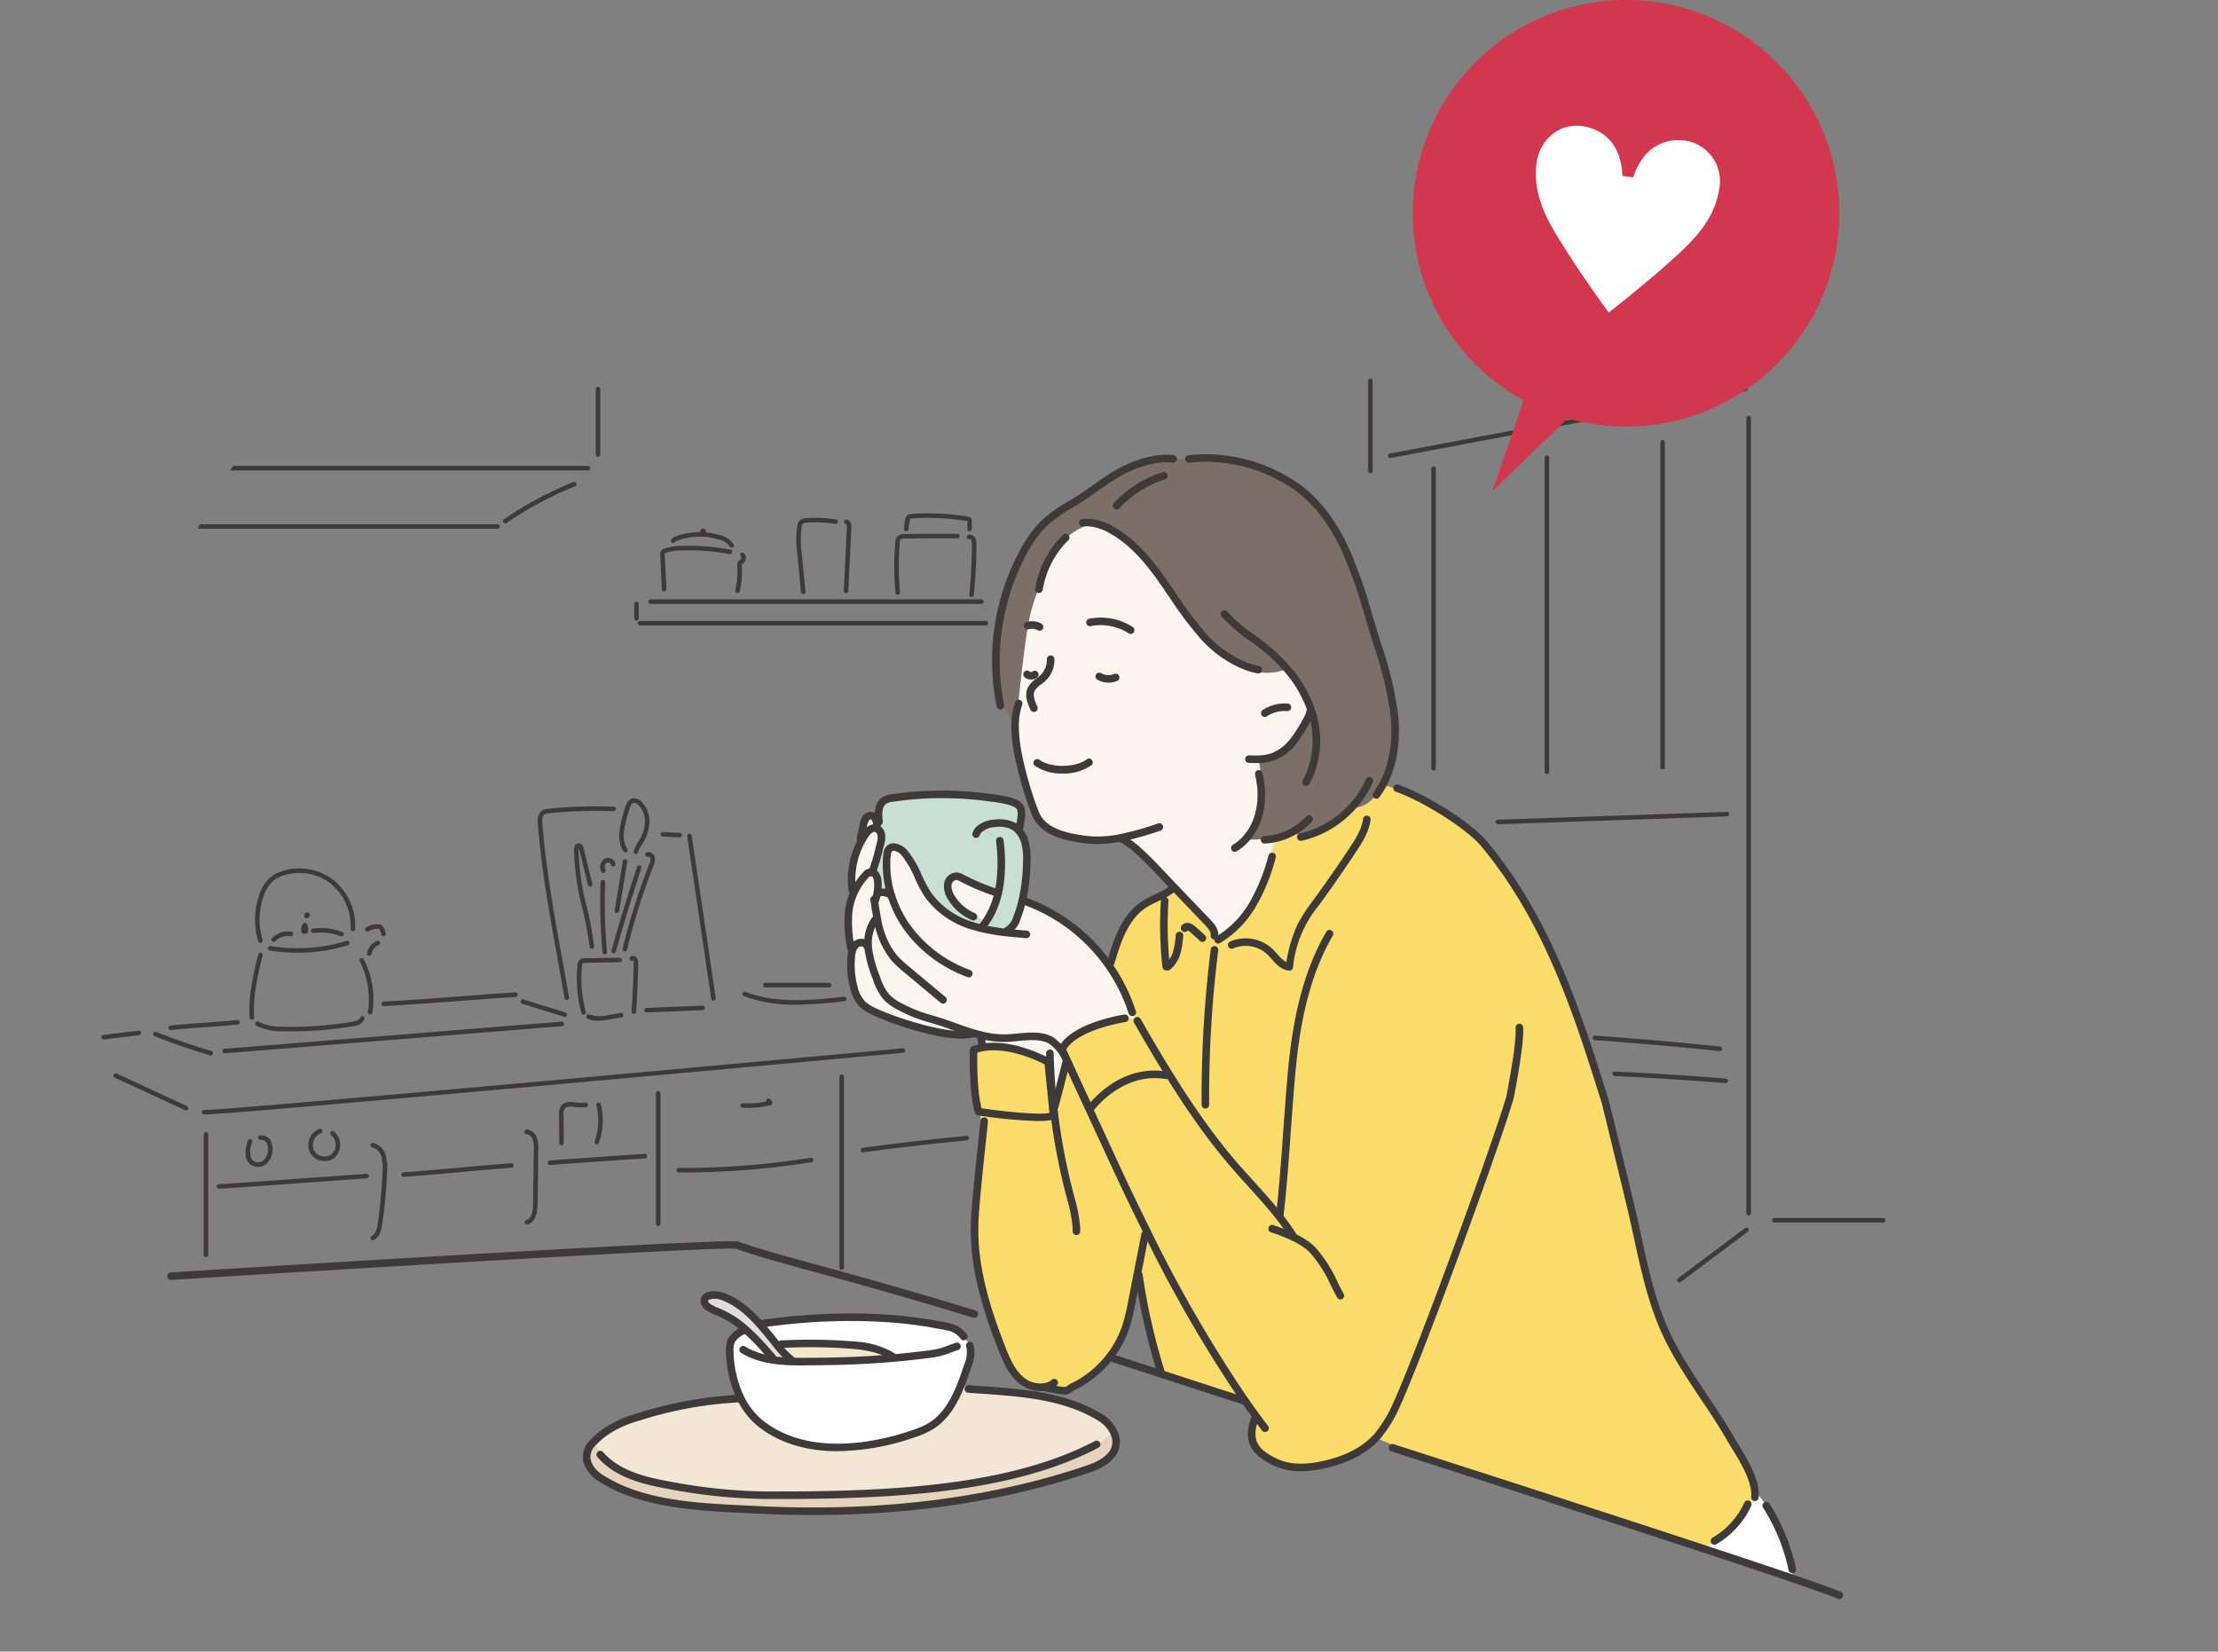
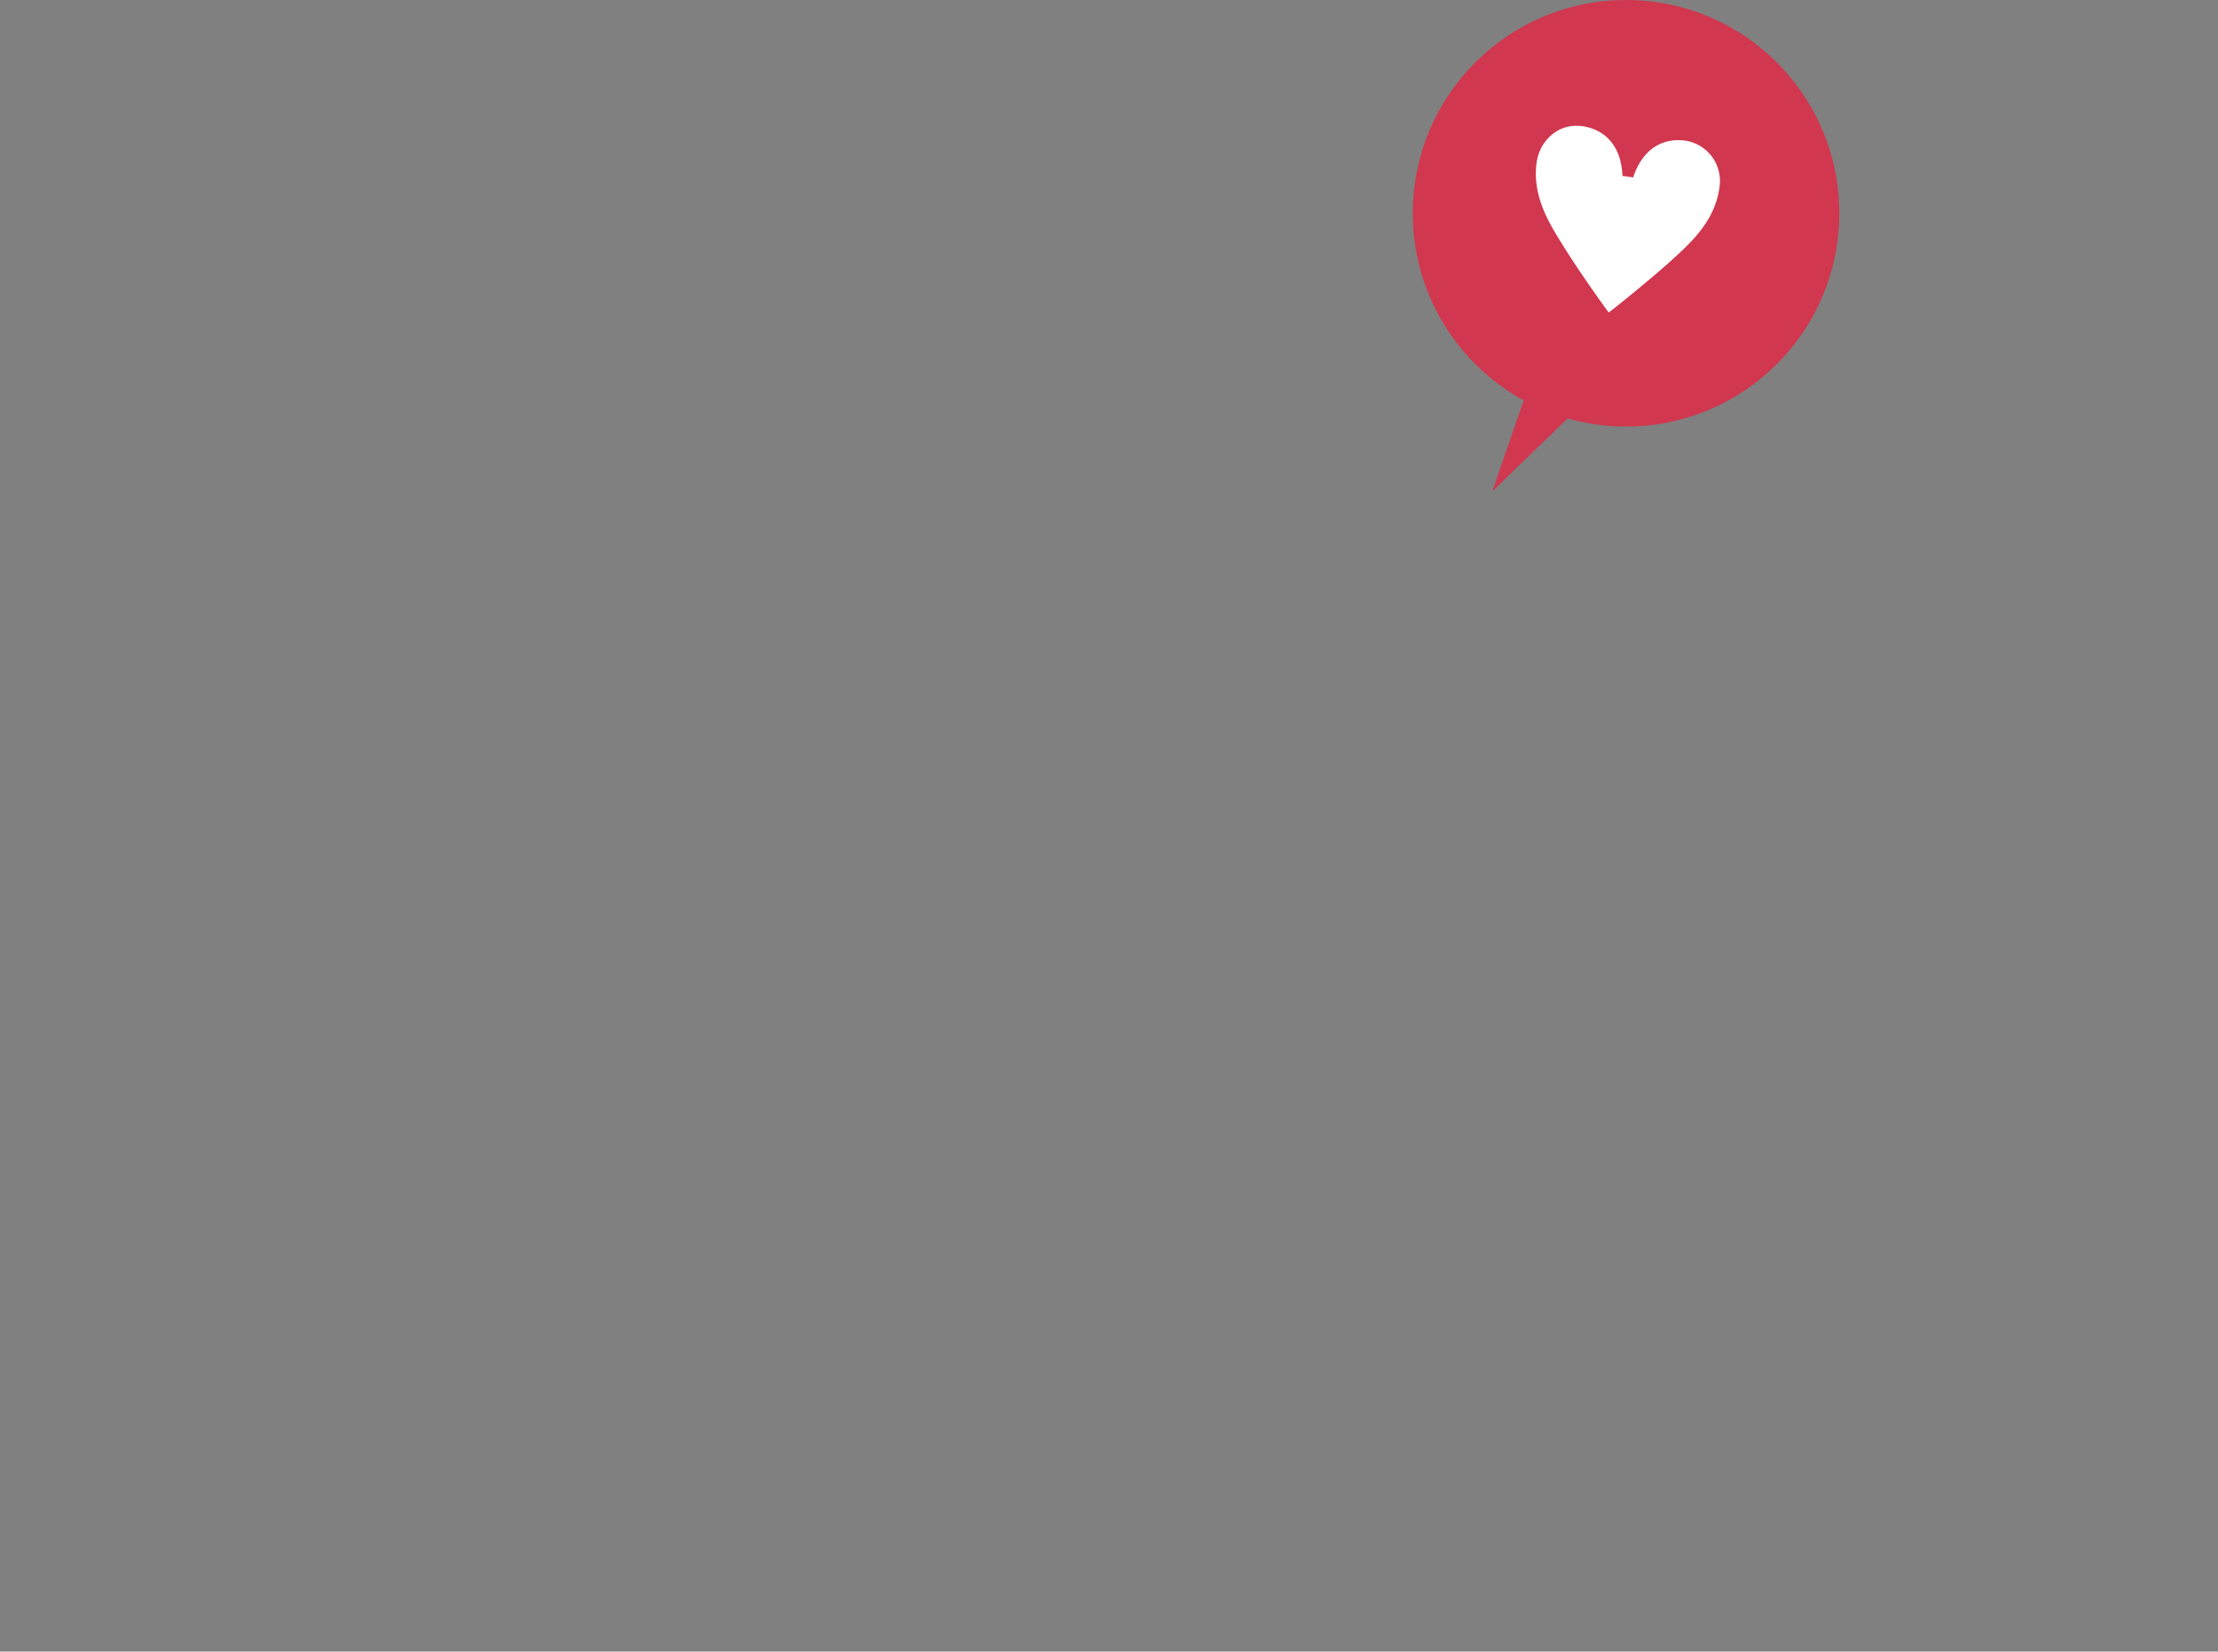
<svg xmlns="http://www.w3.org/2000/svg" width="468.405" height="348.787">
  <rect width="100%" height="100%" fill="#808080" stroke="none" />
  <defs>
    <clipPath id="a">
-       <path d="M994 1206.027c-9 29.207-35.121 67.417-15.885 97.487 13.3 20.782 40.529 27.791 48.431 53.078a56.806 56.806 0 011.892 9.729h336.5c-3.246-29.676 50.312-65.166 62.031-85.215 29.177-49.9 3.124-121.291-30.2-162.427-45.4-56.037-105.135-87.462-178.453-88.626-30.1-.477-75.71-10.608-112.75 5.733-31.38 13.845-33.431 33.787-75.264 69.4-27.646 23.531-25.802 66.743-36.302 100.841z" fill="none" />
-     </clipPath>
+       </clipPath>
    <style>.c{fill:#3e3a3a}.g{fill:#fff}.h{fill:#fbf5f0}.j{fill:#c8dfd5}.l{fill:#f9dc6a}.m{fill:#d1374f}</style>
  </defs>
  <g clip-path="url(#a)" transform="translate(-971.212 -1017.534)">
    <path class="c" d="M1340.5 1274.194a.477.477 0 01-.477-.477v-167.892a.477.477 0 01.955 0v167.892a.477.477 0 01-.478.477zM1368.931 1275.7h-23.037a.477.477 0 010-.955h23.037a.477.477 0 110 .955zM1325.865 1288.363a.477.477 0 01-.287-.86l14.163-10.627a.479.479 0 11.574.766l-14.163 10.627a.479.479 0 01-.287.094zM1335.661 1246.266h-.04a647.675 647.675 0 00-23.433-1.485.477.477 0 01-.456-.5.5.5 0 01.5-.456c7.8.352 15.692.852 23.468 1.487a.478.478 0 01-.038.954zM1334.42 1239.495a.437.437 0 01-.05 0 809.174 809.174 0 00-26.391-2.306.478.478 0 01-.442-.511.485.485 0 01.51-.443c8.773.622 17.662 1.4 26.422 2.309a.478.478 0 01-.049.953zM1287.535 1191.6a.478.478 0 01-.017-.955l48.362-1.66h.017a.478.478 0 01.017.956l-48.363 1.659zM1273.953 1180.243a.478.478 0 01-.478-.477v-63.279a.478.478 0 01.955 0v63.279a.478.478 0 01-.477.477zM1260.625 1117.471a.478.478 0 01-.478-.478v-18.983a.478.478 0 11.955 0v18.983a.478.478 0 01-.477.478zM1264.789 1114.265a.479.479 0 01-.088-.949l75.081-14.153a.478.478 0 01.177.94l-75.081 14.153a.45.45 0 01-.089.009zM1297.893 1181a.477.477 0 01-.477-.478v-66.315a.477.477 0 11.955 0v66.315a.478.478 0 01-.478.478zM1322.328 1179.99a.478.478 0 01-.478-.477v-68.594a.478.478 0 11.955 0v68.594a.478.478 0 01-.477.477zM1179.422 1149.616h-73.056a.477.477 0 110-.955h73.056a.477.477 0 110 .955zM1178.435 1145.061h-69.848a.478.478 0 010-.955h69.848a.478.478 0 110 .955zM1105.625 1148.6a.478.478 0 01-.477-.478v-3.037a.478.478 0 11.955 0v3.037a.478.478 0 01-.478.478zM1126.958 1142.773a.511.511 0 01-.11-.012.479.479 0 01-.356-.575 17.584 17.584 0 00.425-5.181 1.241 1.241 0 01.254-.974 1.177 1.177 0 01.356-.242.446.446 0 00.253-.366.438.438 0 00-.111-.369.478.478 0 01.639-.711 1.438 1.438 0 01-.236 2.241l-.124.063a.911.911 0 00-.089.048c0 .025.009.193.012.248a18.527 18.527 0 01-.448 5.461.478.478 0 01-.465.369zM1111.453 1142.433a.478.478 0 01-.478-.456l-.332-7.38a1.275 1.275 0 01.085-.6 1.228 1.228 0 01.749-.6 12.877 12.877 0 014.046-.59 49.319 49.319 0 019.946.786.478.478 0 01-.172.94 48.366 48.366 0 00-9.753-.771 11.714 11.714 0 00-3.745.536.608.608 0 00-.206.1c0 .015 0 .107.005.156l.332 7.38a.478.478 0 01-.456.5zM1125.744 1133.2a.477.477 0 01-.414-.239 3.748 3.748 0 00-2.335-1.5 14.108 14.108 0 00-8.545.152 1.446 1.446 0 00-.687.387.478.478 0 11-.769-.568 2.236 2.236 0 011.147-.723 15.047 15.047 0 019.131-.163 4.784 4.784 0 012.886 1.94.478.478 0 01-.414.718z" />
    <path class="c" d="M1119.8 1130.357a.98.98 0 01-.694-.455.611.611 0 111.02.328.479.479 0 01-.326.127zM1149.884 1142.8h-.022a.478.478 0 01-.455-.5l.645-13.467a1.031 1.031 0 00-.122-.622.431.431 0 01-.482-.441.488.488 0 01.471-.5.883.883 0 01.684.259 1.9 1.9 0 01.4 1.347l-.645 13.466a.479.479 0 01-.474.458zM1140.847 1143.023a.477.477 0 01-.474-.43l-.774-7.924a22.087 22.087 0 01-.032-6.019 2.141 2.141 0 01.5-1.169 2.2 2.2 0 011.471-.53 28.086 28.086 0 016.208.271.479.479 0 01.4.546.486.486 0 01-.546.4 27.331 27.331 0 00-6-.263 1.385 1.385 0 00-.85.243 1.351 1.351 0 00-.249.671 21.433 21.433 0 00.042 5.758l.774 7.923a.479.479 0 01-.429.523zM1176.384 1143.6a.437.437 0 01-.05 0 .478.478 0 01-.426-.525c.354-3.48.543-7.016.558-10.51a2.156 2.156 0 00-.124-.919c-.085-.173-.258-.278-.347-.25a.478.478 0 11-.287-.912 1.3 1.3 0 011.492.74 2.957 2.957 0 01.221 1.345 109.75 109.75 0 01-.562 10.6.479.479 0 01-.475.431zM1160.8 1143.145a.477.477 0 01-.474-.433 59.315 59.315 0 01-.036-10.669 2.071 2.071 0 01.375-1.162 2 2 0 011.589-.567c3.722-.064 7.47-.079 11.145-.039a.478.478 0 01-.005.956h-.005c-3.664-.038-7.4-.025-11.118.039-.339.006-.713.028-.866.215a1.267 1.267 0 00-.161.642 58.307 58.307 0 00.033 10.495.478.478 0 01-.431.521.342.342 0 01-.046.002zM1162.59 1129.735h-.043a.478.478 0 01-.434-.518 20.052 20.052 0 01.279-2.007 1.459 1.459 0 01.363-.806 1.443 1.443 0 01.958-.342 52.3 52.3 0 0111.772.546 1.139 1.139 0 01.807.429 1.174 1.174 0 01.165.692l-.011 1.533a.477.477 0 01-.478.473.476.476 0 01-.473-.481l.01-1.531a1.344 1.344 0 00-.006-.154c0 .013-.051 0-.162-.017a51.8 51.8 0 00-11.558-.537.33.33 0 00-.443.374 18.809 18.809 0 00-.266 1.912.479.479 0 01-.48.434zM1103.175 1218.462a.481.481 0 01-.465-.591 138.435 138.435 0 015.6-17.831 2.285 2.285 0 00.252-1.222.573.573 0 00-.284-.369c-.091-.045-.13-.023-.146-.016a.479.479 0 01-.416-.862 1.114 1.114 0 01.984.02 1.516 1.516 0 01.8 1.032 3.129 3.129 0 01-.3 1.766 137.142 137.142 0 00-5.564 17.707.48.48 0 01-.461.366zM1105.055 1231.639h-.036a.477.477 0 01-.441-.512c.244-3.353.4-6.746.454-10.086a1.331 1.331 0 00-.075-.606.175.175 0 00-.093-.075.447.447 0 01-.636-.143.5.5 0 01.162-.671.9.9 0 01.7-.114 1.122 1.122 0 01.7.533 2.074 2.074 0 01.2 1.092 183.463 183.463 0 01-.456 10.14.479.479 0 01-.479.442zM1094.463 1231.806a.479.479 0 01-.461-.354 27.869 27.869 0 01-.841-10.05 1.687 1.687 0 01.561-1.256 1.616 1.616 0 01.961-.245l7.382-.118h.008a.478.478 0 01.008.955l-7.382.118a.931.931 0 00-.416.064c-.123.09-.158.442-.171.576a26.94 26.94 0 00.812 9.706.476.476 0 01-.336.586.452.452 0 01-.125.018zM1097.509 1233.093a5.294 5.294 0 01-2.213-.434.478.478 0 01.4-.871 7.206 7.206 0 004.136.08l2.446-.429a.478.478 0 11.166.941l-2.446.43a14.483 14.483 0 01-2.489.283zM1100.8 1218.882a.446.446 0 01-.129-.019.478.478 0 01-.331-.589 403.526 403.526 0 015.406-17.666.478.478 0 01.908.3 403.362 403.362 0 00-5.394 17.623.479.479 0 01-.46.351zM1105.517 1197.865a.59.59 0 01-.109-.012.481.481 0 01-.357-.576 6.3 6.3 0 01.913-1.9c.086-.137.173-.274.256-.411a7.788 7.788 0 001.2-3.888 4.847 4.847 0 00-1.424-3.577c-.21-.192-.616-.512-.98-.426s-.645.5-.9 1.34q-.344 1.133-.643 2.276c-.545 2.072-.946 4.416.209 6.1a.478.478 0 01-.789.541c-1.381-2.017-.909-4.74-.344-6.888q.3-1.16.651-2.308c.145-.483.531-1.767 1.612-2a2.065 2.065 0 011.827.658 5.81 5.81 0 011.732 4.288 8.732 8.732 0 01-1.335 4.372c-.087.144-.177.286-.267.429a5.453 5.453 0 00-.79 1.6.48.48 0 01-.462.382zM1101.512 1210.3a.526.526 0 01-.078-.007.477.477 0 01-.394-.549l1.7-10.377a.487.487 0 01.549-.394.477.477 0 01.394.548l-1.7 10.377a.478.478 0 01-.471.402zM1098.933 1219.066a.478.478 0 01-.475-.432 110.8 110.8 0 01-.4-14.822.465.465 0 01.5-.458.477.477 0 01.458.5 109.873 109.873 0 00.392 14.693.476.476 0 01-.431.52.342.342 0 01-.044-.001zM1098.636 1201.862a.477.477 0 01-.425-.259 2.106 2.106 0 01.519-2.618 1.609 1.609 0 011.574-.122 1.428 1.428 0 01.871 1.128.478.478 0 01-.42.53.487.487 0 01-.529-.42.5.5 0 00-.31-.364.669.669 0 00-.632.028 1.157 1.157 0 00-.223 1.4.478.478 0 01-.425.7zM1096.2 1217.89a.476.476 0 01-.474-.425 76.444 76.444 0 00-1.537-8.207 51.576 51.576 0 01-1.745-12.305c.016-.77.361-1.279.9-1.328s.947.363 1.128 1.1l1.83 7.452a.478.478 0 11-.928.228l-1.831-7.453a1.355 1.355 0 00-.1-.287 1.212 1.212 0 00-.042.307 50.971 50.971 0 001.722 12.074 76.7 76.7 0 011.554 8.311.478.478 0 01-.422.528.444.444 0 01-.055.005zM1121.884 1228.835a.478.478 0 01-.471-.408l-5.075-34.283a.478.478 0 01.946-.141l5.074 34.283a.477.477 0 01-.4.543.444.444 0 01-.074.006zM1107.77 1231.345a.478.478 0 01-.02-.955l11.832-.489h.019a.478.478 0 01.02.955l-11.831.489zM1114.751 1194.376h-.024l-3.56-.178a.479.479 0 01-.454-.5.46.46 0 01.5-.453l3.561.178a.478.478 0 01-.025.955z" />
    <path class="c" d="M1090.905 1228.709a.477.477 0 01-.47-.4c-.458-2.669-.949-5.4-1.446-8.151-1.727-9.583-3.513-19.492-4.185-28.69a2.946 2.946 0 01.816-2.72 2.8 2.8 0 011.424-.433 100.219 100.219 0 0113.761-.428.477.477 0 01.459.5.461.461 0 01-.5.459 98.748 98.748 0 00-13.628.425 1.967 1.967 0 00-.955.252c-.475.348-.477 1.187-.428 1.878.668 9.149 2.451 19.033 4.173 28.591a853.5 853.5 0 011.446 8.158.476.476 0 01-.389.552.465.465 0 01-.078.007zM1090.492 1232.3a.517.517 0 01-.154-.025c-1.15-.39-2.81-.9-4.416-1.388s-3.272-1-4.434-1.394a.478.478 0 11.306-.906c1.149.39 2.805.9 4.408 1.385s3.279 1 4.443 1.4a.479.479 0 01-.153.932zM1018.648 1239.967a.478.478 0 01-.037-.954l71.2-5.728a.5.5 0 01.515.439.478.478 0 01-.439.514l-71.2 5.728zM1052.235 1230.013a.478.478 0 01-.027-.955c5.535-.316 10.483-.688 15.721-1.08 3.871-.291 7.819-.587 12.112-.868a.46.46 0 01.507.446.476.476 0 01-.445.508c-4.29.28-8.233.576-12.1.867-5.243.393-10.195.764-15.739 1.082zM1049.389 1231.783a.425.425 0 01-.072-.006.477.477 0 01-.4-.544 17.775 17.775 0 00-1.734-10.7.478.478 0 01.852-.435 18.743 18.743 0 011.827 11.273.479.479 0 01-.473.412zM1032.823 1235.331q-.9 0-1.8-.021a11.92 11.92 0 01-5.688-1.178.478.478 0 01.475-.83 10.946 10.946 0 005.234 1.053 77.039 77.039 0 0014.611-1.058c.966-.163 1.467-.425 1.624-.847a.478.478 0 01.9.332 2.75 2.75 0 01-2.36 1.458 78.048 78.048 0 01-12.996 1.091zM1024.4 1232.89a.479.479 0 01-.476-.439c-.266-3.275.35-7.769 1.834-13.36a.478.478 0 11.924.246c-1.456 5.484-2.063 9.87-1.8 13.036a.479.479 0 01-.438.516zM1049.191 1219.381a.461.461 0 01-.091-.009.478.478 0 01-.38-.559 3.587 3.587 0 012.132-2.607.478.478 0 01.354.889 2.6 2.6 0 00-1.546 1.9.478.478 0 01-.469.386zM1026.212 1216.64a.48.48 0 01-.457-.338 15.714 15.714 0 01.219-9.819 8.181 8.181 0 012.384-3.71 7.406 7.406 0 012.258-1.216 11.808 11.808 0 0111 1.812 12.3 12.3 0 014.583 10.39.478.478 0 01-.953-.065 11.488 11.488 0 00-4.22-9.573 10.829 10.829 0 00-10.091-1.664 6.483 6.483 0 00-1.973 1.057 7.258 7.258 0 00-2.088 3.291 14.744 14.744 0 00-.206 9.216.477.477 0 01-.316.6.465.465 0 01-.14.019zM1034.038 1218.736a36.172 36.172 0 01-5.863-.476.478.478 0 01-.394-.549.49.49 0 01.549-.4 35.5 35.5 0 0016.086-1.081.478.478 0 01.279.914 36.477 36.477 0 01-10.657 1.592z" />
    <path class="c" d="M1043.352 1215.286a.468.468 0 01-.175-.034 11.287 11.287 0 00-5.739-.672.477.477 0 11-.137-.945 12.252 12.252 0 016.226.728.478.478 0 01-.175.923zM1035.4 1214.739a.479.479 0 01-.436-.282 1.779 1.779 0 01.282-1.882.49.49 0 01.415-.158.481.481 0 01.366.251 2.45 2.45 0 01.221 1.654.481.481 0 01-.572.363l-.037-.01a.472.472 0 01-.043.021.458.458 0 01-.196.043zM1029.009 1216.438a.478.478 0 01-.339-.815 4.794 4.794 0 014.048-1.346.478.478 0 01-.144.946 3.806 3.806 0 00-3.226 1.074.477.477 0 01-.339.141zM1035.945 1211.453a.455.455 0 01-.463-.388.7.7 0 01.319-.8.625.625 0 01.635.077.594.594 0 01.166.656.543.543 0 01-.286.273.455.455 0 01-.293.173.518.518 0 01-.078.009zM1007.275 1235.058a.478.478 0 01-.051-.953c2.161-.235 4.656-.415 7.068-.588s4.875-.351 7.011-.583a.478.478 0 11.1.951c-2.155.233-4.641.412-7.045.585s-4.891.352-7.034.586a.49.49 0 01-.049.002zM1015.718 1240.42a.487.487 0 01-.135-.02 136.02 136.02 0 01-11.736-4.045.478.478 0 01.354-.889 134.417 134.417 0 0011.652 4.016.479.479 0 01-.135.938zM1052.2 1215.261a.478.478 0 01-.471-.4 2.885 2.885 0 00-.45-1.141 3.406 3.406 0 00-2.248.464.478.478 0 11-.5-.817 4.393 4.393 0 013.113-.554.476.476 0 01.285.177 3.826 3.826 0 01.741 1.717.477.477 0 01-.394.549.521.521 0 01-.076.005zM993.133 1237.034a.478.478 0 01-.055-.953l7.411-.884a.478.478 0 01.113.95l-7.411.883a.577.577 0 01-.058.004zM1139.359 1229.7a30.617 30.617 0 01-11.029-1.795.478.478 0 11.341-.892c6.658 2.549 14.156 1.728 20.77 1a.478.478 0 11.1.951 93.777 93.777 0 01-10.182.736zM1146.3 1226.039h-13.443a.477.477 0 110-.955h13.443a.477.477 0 110 .955zM1014.444 1252.888h-.119a.478.478 0 01-.455-.5.465.465 0 01.5-.455c3.963.212 139.783-12.276 147.454-13.026a.466.466 0 01.522.429.476.476 0 01-.429.522c-1.369.132-141.217 13.03-147.473 13.03zM1010.513 1252.032a.461.461 0 01-.2-.045l-14.869-6.869a.477.477 0 11.4-.867l14.869 6.869a.478.478 0 01-.2.912zM1110.218 1276.468a.478.478 0 01-.477-.478v-27.572a.478.478 0 11.955 0v27.572a.478.478 0 01-.478.478zM1014.7 1283a.478.478 0 01-.478-.477v-25.4a.478.478 0 11.955 0v25.4a.478.478 0 01-.477.477zM1017.445 1268.563a.478.478 0 110-.956c.836 0 16.2-1.107 31.123-2.19a.478.478 0 11.068.953c-21.456 1.558-30.493 2.193-31.191 2.193zM1056.456 1266.062a.478.478 0 01-.035-.955c4.2-.305 7.995-.648 11.662-.98 3.7-.335 7.2-.651 11.1-.935a.478.478 0 01.069.954c-3.893.282-7.384.6-11.08.933-3.671.332-7.468.676-11.679.982zM1087.338 1263.56a.478.478 0 01-.033-.954c13.328-.961 19.522-1.389 20.081-1.389a.477.477 0 110 .955c-.694 0-11.754.792-20.012 1.387zM1082.507 1276.117a.478.478 0 01-.124-.94c1.121-.3 1.38-1.989 1.4-3.353l.156-11.429a6.2 6.2 0 00-.232-2.214 1.686 1.686 0 00-1.29-1.171.478.478 0 01-.442-.511.484.484 0 01.511-.442 2.587 2.587 0 012.117 1.79 7.014 7.014 0 01.291 2.561l-.156 11.43c-.034 2.462-.743 3.9-2.107 4.263a.533.533 0 01-.124.016zM1049.932 1279.433a.478.478 0 01-.2-.912c.836-.388 1.109-1.554 1.267-2.643a104.247 104.247 0 001-11.041 8.67 8.67 0 00-.273-3.126 2.692 2.692 0 00-1.875-1.876.478.478 0 11.168-.941 3.637 3.637 0 012.611 2.508 9.532 9.532 0 01.324 3.47 105.118 105.118 0 01-1.009 11.143c-.182 1.263-.553 2.789-1.81 3.373a.478.478 0 01-.203.045zM1097.261 1259.18a.457.457 0 01-.158-.028.478.478 0 01-.293-.609 13.36 13.36 0 00.357-7.567.478.478 0 01.928-.231 14.338 14.338 0 01-.383 8.114.478.478 0 01-.451.321zM1089.789 1259.394a.477.477 0 01-.478-.475l-.033-6.037a2.651 2.651 0 01.522-1.923c.785-.846 1.807-.736 2.888-.62a9.128 9.128 0 002.177.047.477.477 0 11.121.947 9.869 9.869 0 01-2.4-.043c-1.069-.116-1.647-.152-2.086.319a1.917 1.917 0 00-.267 1.267l.033 6.037a.477.477 0 01-.474.481zM1039.783 1262.729a3.767 3.767 0 01-.63-.054 3.429 3.429 0 01-2.453-1.675 3.572 3.572 0 01-.1-3.02 3.414 3.414 0 012.1-2.035.478.478 0 01.285.913 2.5 2.5 0 00-1.495 1.481 2.615 2.615 0 00.054 2.2 2.468 2.468 0 001.77 1.192 2.424 2.424 0 002.019-.527 2.745 2.745 0 00-.177-3.971.477.477 0 11.574-.763 3.695 3.695 0 01.245 5.443 3.239 3.239 0 01-2.192.816zM1025.75 1263.958a2.638 2.638 0 01-.28-.015 2.493 2.493 0 01-1.958-1.182c-.747-1.247-.429-3.142.07-4.384a.477.477 0 11.886.355 4.541 4.541 0 00-.135 3.538 1.528 1.528 0 001.242.722 1.673 1.673 0 001.32-.47 3.027 3.027 0 00.925-2.16c-.025-1.542-.464-2.116-1.623-2.116a.477.477 0 110-.955c2.53 0 2.566 2.3 2.578 3.056a3.977 3.977 0 01-1.236 2.882 2.633 2.633 0 01-1.789.729zM1148.967 1285.7a.478.478 0 01-.477-.477v-40.293a.477.477 0 11.955 0v40.293a.478.478 0 01-.478.477zM1129.209 1251.5q-.586 0-1.177-.035a.481.481 0 01-.449-.507.5.5 0 01.507-.448 18.3 18.3 0 004.937-.364.492.492 0 01-.005-.3.472.472 0 01.578-.341 1.047 1.047 0 01.706.908.478.478 0 01-.36.5 19.43 19.43 0 01-4.737.587zM1153.467 1260.88a.478.478 0 01-.062-.952 585.525 585.525 0 0121.919-2.524.478.478 0 01.092.952c-7.275.7-14.637 1.545-21.884 2.519a.465.465 0 01-.065.005zM1115.134 1265.143h-.557a.477.477 0 010-.955 173.345 173.345 0 0027.866-2.166.477.477 0 11.15.943 174.655 174.655 0 01-27.459 2.178zM1097.5 1113.969a.478.478 0 01-.478-.478v-13.776a.478.478 0 11.955 0v13.776a.478.478 0 01-.477.478zM1095.375 1116.868H1007a.478.478 0 010-.955h88.374a.478.478 0 010 .955zM1077.907 1128.063a.479.479 0 01-.27-.874 76.781 76.781 0 0114.645-7.842.478.478 0 11.357.886 75.825 75.825 0 00-14.463 7.746.477.477 0 01-.269.084zM1076.287 1129.194h-76.355a.477.477 0 010-.955h76.355a.477.477 0 010 .955zM993.749 1125.762a.478.478 0 01-.335-.82l10.486-10.277a.479.479 0 11.67.684l-10.487 10.277a.474.474 0 01-.334.136zM1004.174 1111.793a.478.478 0 01-.477-.478v-10.875a.477.477 0 01.955 0v10.875a.478.478 0 01-.478.478z" />
    <path d="M1202.94 1322.651l-.077-.126c-18.393 9.72-44.616 10.794-67.747 10.769a114.12 114.12 0 01-20.04-1.644c-5.945-1.074-12.781-2.045-17.048-6.88l.213-.206a9.4 9.4 0 01-1.755-2.416 4.226 4.226 0 00-1.355 3.628c.59 2.885 3.625 4.316 3.625 4.316 9.1 5.572 22.006 5.763 32.285 6.281 23.424 1.188 47.814-1.049 70.131-8.672 3.208-1.1 7.058-3.409 5.3-7.586a3.956 3.956 0 00-.1-.219 17.105 17.105 0 01-3.432 2.755z" fill="#e6d3bd" />
    <path d="M1098.241 1324.564l-.213.206c4.267 4.835 11.1 5.806 17.048 6.88a114.12 114.12 0 0020.04 1.644c23.131.025 49.354-1.049 67.747-10.769l.077.126a17.105 17.105 0 003.433-2.755 7.552 7.552 0 00-3-3.134c-7.972-4.8-17.792-5.195-26.8-5.843l.019-.275a20.617 20.617 0 00-2.465-.58c-1.4 3.486-3.246 6.741-6.337 8.638a18.017 18.017 0 01-3.541 1.574c-9.943 3.47-23.11 4.932-32.1-1.882a15.605 15.605 0 01-4.5-5.556c-.16.04-.321.086-.481.135l-.025-.083a84.345 84.345 0 00-21.638 4.038 22.579 22.579 0 00-6.441 3 17.039 17.039 0 00-2.576 2.224 9.4 9.4 0 001.753 2.412z" fill="#f4e6d4" />
    <path d="M1133.04 1302.753c.407.459.808.922 1.209 1.382l-.086.546a31.729 31.729 0 004.236.379l.006-.286a18.374 18.374 0 01-3.082-3.184l-.111-.139c-1.123-1.388-2.255-2.817-3.455-4.168-2.293-2.576-4.828-4.856-8-5.982-1-.354-4.029-.734-3.757 1.2.142 1.009 1.931 1.734 2.717 2.036a20.047 20.047 0 015.921 3.733 49.7 49.7 0 014.402 4.483z" fill="#dedede" />
    <path class="g" d="M1127.647 1312.838a15.605 15.605 0 004.5 5.556c8.99 6.814 22.157 5.352 32.1 1.882a18.017 18.017 0 003.541-1.574c3.091-1.9 4.942-5.152 6.337-8.638.546-1.366 1.021-2.767 1.471-4.14a6.81 6.81 0 00.448-4.174l.015-.006a4.64 4.64 0 00-1.419-1.811l.111-.139c-1.536-2.057-3.511-2.11-5.824-2.548-11.421-2.172-25.088-1.86-36.592-.2l-.576.24c1.2 1.351 2.332 2.78 3.455 4.168l.111.139.213-.173h.694v-.018a115.592 115.592 0 0115.925.265 16.92 16.92 0 017.456 2.28l.037.407c-5.195.447-10.393.663-15.647.7-1.842.012-3.727.065-5.6.009a31.729 31.729 0 01-4.236-.379 20.12 20.12 0 01-2.443-.555l.04-.657a10.687 10.687 0 001.28-.716 49.7 49.7 0 00-4.4-4.483l-.2.226c-.827-.025-2.508 1.48-2.826 2.261a6.011 6.011 0 00-.277 2.505 23.761 23.761 0 002.306 9.573z" />
    <path class="h" d="M1131.76 1303.469l-.04.657a20.12 20.12 0 002.443.555l.086-.546c-.4-.46-.8-.923-1.209-1.382a10.687 10.687 0 01-1.28.716z" />
    <path d="M1136.23 1301.417h-.694l-.213.173a18.374 18.374 0 003.082 3.184l-.006.286c1.875.056 3.76 0 5.6-.009 5.254-.037 10.452-.253 15.647-.7l-.037-.407a16.92 16.92 0 00-7.456-2.28 115.592 115.592 0 00-15.925-.265z" fill="#f4e7ce" />
    <path class="h" d="M1155.847 1207.76l.185-.028a9.063 9.063 0 00.469-1.786 9.241 9.241 0 00.09-2.16 3.063 3.063 0 00-.395-1.444 1.439 1.439 0 00-.8-.617.993.993 0 00-.447-.021 1.857 1.857 0 00-.938.635 13.57 13.57 0 00-2.317 3.4 13.783 13.783 0 00-1.243 4.115 27.354 27.354 0 00.447 7.886l-.127.021c.059.306.111.614.167.923l.17.037a3.1 3.1 0 01.814-1.672 1.518 1.518 0 012.36.206l.093.05.157-.29a8.317 8.317 0 011.413-5.118l.583-.121c-.28-1.332-.486-2.687-.681-4.016z" />
    <path class="h" d="M1154.376 1217.3l-.093-.05a1.518 1.518 0 00-2.36-.206 3.1 3.1 0 00-.814 1.672 7.9 7.9 0 00-.127.919 18.83 18.83 0 00.512 6.259 7.776 7.776 0 001.916 3.749 8.675 8.675 0 002.169 1.4c3.076 1.555 13.358 5.2 19.13 5.02v-.062c.3-.222.6-.444.9-.663-1.423-.463-2.829-.985-4.227-1.484-3.7-1.324-7.657-2.092-11.019-4.233a9.286 9.286 0 01-2.1-1.718 12.034 12.034 0 01-1.941-3.786 26.022 26.022 0 01-1.721-6.133c-.037-.32-.059-.647-.068-.974zM1157.041 1193.075a1.466 1.466 0 00-.728-.6.776.776 0 00-.077-.024c-.926-.262-1.78.586-2.323 1.4q-.346.519-.657 1.065a17.15 17.15 0 00-2.058 10.581l.5.247a13.57 13.57 0 012.317-3.4 1.857 1.857 0 01.938-.635.993.993 0 01.447.021 3.35 3.35 0 00.1-.262 50.024 50.024 0 001.632-5.624 4.941 4.941 0 00.219-1.934 2.1 2.1 0 00-.31-.835z" />
    <path class="h" d="M1153.515 1191.872l-.583 2.863.324.173q.311-.546.657-1.065c.543-.811 1.4-1.659 2.323-1.4a.776.776 0 01.077.024q-.107-1-.219-2.008a1.159 1.159 0 00-.916-.694 1.356 1.356 0 00-1.2.7 4.228 4.228 0 00-.463 1.407zM1175.607 1235.34c.968.314 1.946.6 2.933.832a20.328 20.328 0 004.865.6c2.987-.028 6.923-1.1 9.7.438l.055.031a9.219 9.219 0 013.375 4.362c.124.262.244.522.358.775.1.209.188.413.281.613l3.165 6.837 6.327 13.676c2.1 4.544 4.329 9.214 6.676 13.919a292.882 292.882 0 0020.272 35.169q.282.413.571.821 1.258 1.8 2.542 3.553c.4.55.808 1.089 1.212 1.626.25.216.509.426.771.623a12.85 12.85 0 00.028-2.646 96.738 96.738 0 013.56-32.4c.281-.981.879-3.884 2.052-4.951a2.7 2.7 0 00-.164-.321l.235-.145c-3.07-5.038-8.53-10.56-12.384-14.984-7.74-8.9-14.163-19.42-20.092-29.709a13.194 13.194 0 00-1.638-2.739l.012-.009a37.137 37.137 0 00-22.292-23.338l-.062.176a4.919 4.919 0 00-.916-.272 26 26 0 01-1.129 3.591 4.435 4.435 0 01-2.018 2.61l-.043.4a42.132 42.132 0 01-5.547-.947q-.832-.2-1.656-.463a17.669 17.669 0 01-9.413-6.488c-1.943-2.835-2.8-6.4-5.059-8.98-.848-.969-2.465-1.728-3.267-.716a2.444 2.444 0 00-.4 1.317 21.606 21.606 0 00.941 8.478l-.016.006a2.8 2.8 0 00-2.44-.66l-.5-.08a9.063 9.063 0 01-.469 1.786l-.185.028c.195 1.329.4 2.684.682 4.013l-.583.121a8.317 8.317 0 00-1.413 5.118c.009.327.031.654.068.974a26.022 26.022 0 001.721 6.133 12.034 12.034 0 001.941 3.786 9.286 9.286 0 002.1 1.718c3.362 2.141 7.323 2.909 11.019 4.233 1.395.5 2.801 1.022 4.224 1.485z" />
    <path class="j" d="M1155.5 1201.463a6.405 6.405 0 01-.1.262 1.439 1.439 0 01.8.617 3.063 3.063 0 01.395 1.444 9.241 9.241 0 01-.09 2.16l.5.08a2.8 2.8 0 012.44.66l.016-.006a21.606 21.606 0 01-.941-8.478 2.444 2.444 0 01.4-1.317c.8-1.012 2.419-.253 3.267.716 2.261 2.576 3.116 6.145 5.059 8.98a17.669 17.669 0 009.413 6.488q.823.259 1.656.463l.065-.262a4.78 4.78 0 00.734-1.225c-.734-.377-1.468-.759-2.2-1.139l-.111.213a9.935 9.935 0 01-4.7-4.053 4.3 4.3 0 01-.743-2.724 1.955 1.955 0 011.878-1.777 2.959 2.959 0 011.1.4 49.035 49.035 0 007 2.974l.678.154c.124-.512.226-1.03.309-1.552a34.618 34.618 0 00.077-9l-.127.013a5.522 5.522 0 00-4.177-2.762l-.092-.151a5.509 5.509 0 013.3-1.243 6.69 6.69 0 013.794.525 4.216 4.216 0 01.744.5 2.8 2.8 0 00.61-1.363l.287.04c.182-1.129.38-2.446-.179-3.215-1.048-1.453-5.54-1.78-7.215-2.023a72.7 72.7 0 00-19.436.154 4.248 4.248 0 00-2.033.626c-1.292.947-1.225 2.9-1.027 4.513l.268.013c-.024.632-.052 1.268-.077 1.9a2.1 2.1 0 01.309.83 4.941 4.941 0 01-.219 1.934 50.024 50.024 0 01-1.632 5.631z" />
    <path class="h" d="M1176.912 1210.906c.734.38 1.468.762 2.2 1.139l.3.157a17.975 17.975 0 002.6-6.1l-.678-.154a49.035 49.035 0 01-7-2.974 2.959 2.959 0 00-1.1-.4 1.955 1.955 0 00-1.878 1.777 4.3 4.3 0 00.743 2.724 9.935 9.935 0 004.7 4.053zM1192.941 1240.609h.065a23.474 23.474 0 01.151-3.354l.006-.009-.055-.031c-2.78-1.536-6.716-.466-9.7-.438a20.328 20.328 0 01-4.865-.6l-.148.613c.833 7.306 1.663 14.679.932 21.993-.549 5.5-1.977 10.887-2.255 16.406-.472 9.286 2.326 18.415 5.7 27.043.95 2.438 2.014 4.949 3.964 6.652a6.142 6.142 0 005.852 1.366 4.112 4.112 0 001.2-.675v-.028a5.333 5.333 0 001.361-.213l-.031-.1c.645-.438 1.379-.722 2.008-1.178a8.059 8.059 0 002.083-3.045 33.988 33.988 0 002.224-6.115 33.06 33.06 0 001.478-10.183 15.817 15.817 0 00-2.659-8.41q-.931-1.962-1.759-3.961a36.685 36.685 0 00-1.357-6.552 129.636 129.636 0 01-3.394-18.1q-.642-5.523-.801-11.081z" />
    <path class="j" d="M1179.417 1212.2l-.3-.157a4.78 4.78 0 01-.734 1.225l-.065.262a42.132 42.132 0 005.547.947l.043-.4a4.435 4.435 0 002.018-2.61 26 26 0 001.129-3.591 39.3 39.3 0 00.987-8.113 14.231 14.231 0 00-.389-4.4 6.084 6.084 0 00-1.807-2.937 4.216 4.216 0 00-.744-.5 6.69 6.69 0 00-3.794-.525 5.509 5.509 0 00-3.3 1.243l.092.151a5.522 5.522 0 014.177 2.762l.127-.013a34.618 34.618 0 01-.077 9c-.083.522-.185 1.04-.309 1.552a17.975 17.975 0 01-2.601 6.104z" />
    <path d="M1222.384 1114.457a25.57 25.57 0 00-3.436.065l-.006-.077c-3.977-.531-8.836 1.339-11.924 3.18-3.36 2-6.145 4.326-9.514 6.319a30.528 30.528 0 00-5.775 4.081 24.449 24.449 0 00-4.313 5.923 48.448 48.448 0 00-5.226 31.085l.028-.007q1.684 2.949 3.365 5.9a14.881 14.881 0 01.651-4.523q.588-5.84 1.339-11.661c.222-1.7.457-3.418.765-5.112a33.717 33.717 0 012.345-7.971 19.821 19.821 0 014.828-9.832l.117.111a13.425 13.425 0 015.957-3.742l.031-.269a11.644 11.644 0 014.15 1.413c4.272 2.3 7.579 6.115 10.445 10.094s5.408 8.234 8.657 11.893a24.132 24.132 0 009.7 6.984l-.139.4a11.137 11.137 0 008.6.074 26.536 26.536 0 014.834 8.006c.108.29.21.586.306.882l-.263.05a4.217 4.217 0 01-.629 1.684 31.129 31.129 0 01-2.925 4.649 10.162 10.162 0 01-4.282 3.27 10.027 10.027 0 01-3.081.543v.006a25.926 25.926 0 01.613 5.689l-.114.012a16.575 16.575 0 01-.462 6.112 12.555 12.555 0 01-2.706 5.007 10.49 10.49 0 003.838-.068l.046.25a13.488 13.488 0 004.988-1.182 10.64 10.64 0 002.067.287 6.513 6.513 0 002.194-.3l.058.194a20.013 20.013 0 003.064-1.234 21.251 21.251 0 005.991-4.488 5.933 5.933 0 004.251-1.657 10.769 10.769 0 002.308-3.23.692.692 0 01.095.022c2.394-4.424 2.974-9.811 2.444-14.892-.62-5.92-2.6-11.587-4.344-17.266-1.817-5.93-3.4-11.967-6-17.579s-6.343-10.859-11.545-14.052a33.292 33.292 0 00-21.382-5.059z" fill="#7b6f68" />
    <path class="h" d="M1208.382 1194.362l.04.188a4.943 4.943 0 00.756.666l-.037.053c2.986 1.955 6.8 6.281 9.372 8.965l.333.348 2.783 2.9a25.881 25.881 0 00-.3 5.905 16.768 16.768 0 00.935 6.142l-.416.173a4.188 4.188 0 001.878 2.165 4.628 4.628 0 001.993.429c3.616.09 6.982-2.1 9.345-4.911s3.93-6.21 5.661-9.471c1.573-2.965 4.161-8 6.836-10.5.423-.506.91-.978 1.333-1.484a8.475 8.475 0 001.672-3.283 20.013 20.013 0 01-3.064 1.234l-.058-.194a6.513 6.513 0 01-2.194.3 10.64 10.64 0 01-2.067-.287 13.488 13.488 0 01-4.988 1.182l-.046-.25a10.49 10.49 0 01-3.838.068 12.555 12.555 0 002.706-5.007 16.575 16.575 0 00.462-6.112l.114-.012a25.926 25.926 0 00-.613-5.689v-.006a10.027 10.027 0 003.081-.543 10.162 10.162 0 004.282-3.27 31.129 31.129 0 002.925-4.649 4.217 4.217 0 00.629-1.684l.263-.05c-.1-.3-.2-.592-.306-.882a26.536 26.536 0 00-4.834-8.006 11.137 11.137 0 01-8.6-.074l.139-.4a24.132 24.132 0 01-9.7-6.984c-3.249-3.659-5.788-7.91-8.657-11.893s-6.173-7.789-10.445-10.094a11.644 11.644 0 00-4.15-1.413l-.031.269a13.425 13.425 0 00-5.957 3.742l-.117-.111a19.821 19.821 0 00-4.828 9.832 33.717 33.717 0 00-2.345 7.971c-.308 1.694-.543 3.409-.765 5.112q-.749 5.817-1.339 11.661a14.881 14.881 0 00-.651 4.523 31.993 31.993 0 00.584 5.6 78.316 78.316 0 003.581 12.455c1.527 4.346 6.614 5.25 10.39 5.8a23.974 23.974 0 008.253-.424z" />
    <path class="l" d="M1194.265 1250.006l-1.777-8.054c-2.249-1.724-16.02-5.61-15.891-2.623.053 1.228-.3 9.41 1.424 13.267 1.275 2.848-.65 14.139-.824 19.338-.355 10.579.556 18.187 2.4 21.063 0 0 4.348 14.841 9.145 17.315 2.174.3 4.969.363 5.534.576l-.019.117a6.8 6.8 0 002.3.167c.49-.259.975-.71 1.481-.92a12.946 12.946 0 001.789-.987 21.96 21.96 0 009.206-11.72 44.661 44.661 0 001.258-5.281l1.1-5.618 1.65-8.413.185.028c.046-.278.087-.555.117-.836a531.381 531.381 0 01-6.676-13.919l-6.327-13.676q-1.583-3.415-3.165-6.837c-.093-.2-.185-.4-.281-.613a45.797 45.797 0 00-.358-.775l-.135.062q-1.025 4.179-2.136 8.339z" />
    <path class="h" d="M1194.206 1249.99l.059.016q1.115-4.156 2.138-8.339l.135-.062a9.219 9.219 0 00-3.375-4.362l-.006.009a23.474 23.474 0 00-.151 3.354h-.065q.162 5.553.8 11.078c.159-.559.32-1.126.465-1.694z" />
    <path class="l" d="M1195.489 1238.512c-2.436 1.97 14.286 29.717 18.6 40.723 3.5 8.935 24.107 39.575 23.857 39.359-.4-.537-.808-1.076-1.212-1.626l-.654.482c-1.777 5.3 1.234 7.253 4.4 8.82s6.9 1.329 10.328.567c4.039-.891 8.065-2.56 10.921-5.6a21.4 21.4 0 014.686 2.141l-.077.238c24.581 7.9 47.525 15.323 64.594 20.95l.021-.068a8 8 0 002.885-1.888 17.329 17.329 0 006.028-6.5 6.367 6.367 0 001.931-3.921c-.463-3.736-3.492-8.009-5.136-10.866-4.56-7.934-10.708-15.289-14.275-23.748-3.387-8.027-4.738-16.739-6.759-25.183q-2.641-11.035-5.346-22.051c-6.17-19.639-12.158-38.288-25.507-54.469-3.572-4.331-13.185-10.026-18.42-11.862l-.093.226a18.634 18.634 0 00-3.042-.944.692.692 0 00-.095-.022 10.769 10.769 0 01-2.308 3.23 5.933 5.933 0 01-4.251 1.657c-1.718 1.841-7.672 5.4-8.908 5.457-2.006.1-5.695.1-6.118.6-2.674 2.5-1.435 5.158-3.008 8.123-1.731 3.261-2.52 6.545-4.886 9.352s-3.015 1.926-5.422 4.132c-.505.463.179-2.051-2.028-3.656-1.6-1.162-6.416-6.617-7.344-7.586l-.787 1.176c-1.727 1.132-3.773 1.761-5.488 2.94-3.289 2.261-4.93 6.173-6.173 10.1l.04.012c-.2 1.092-.392 2.191-.586 3.283a36.647 36.647 0 014.47 9.221l-.012.009c.654.842.209.386.641 1.361-6.256-1.065-13.066 3.888-15.467 5.831z" />
    <path class="l" d="M1213.228 1278.261l-.185-.028q-.828 4.207-1.65 8.413l.32.062a132.873 132.873 0 004.449 19.818 16.665 16.665 0 002.113 1.752c5.544 1.805 11.236 3.665 15.888 5.152l.025-.015q-.288-.408-.571-.821a292.882 292.882 0 01-20.272-35.169c-.03.281-.071.558-.117.836z" />
    <path class="g" d="M1341.835 1332.6a4.556 4.556 0 00-.043-.413 6.367 6.367 0 01-1.931 3.921 17.329 17.329 0 01-6.028 6.5 8 8 0 01-2.885 1.888l-.021.068c7.527 2.483 13.913 4.615 18.79 6.284a5.009 5.009 0 00-.111-2l.084-.019a41.274 41.274 0 00-5.507-13.4l-.068.037a10.4 10.4 0 00-2.28-2.866z" />
-     <path class="c" d="M1189.555 1167.881a.794.794 0 01-.723-.462c-.645-1.392-1.277-3.005-.622-4.541a5.41 5.41 0 011.9-2.088 10.015 10.015 0 00.839-.686 4.435 4.435 0 001.343-3.337.8.8 0 01.766-.826h.03a.8.8 0 01.8.768 6.043 6.043 0 01-1.836 4.55 11.334 11.334 0 01-.971.8 4.086 4.086 0 00-1.4 1.446c-.4.935.1 2.165.6 3.245a.8.8 0 01-.722 1.132zM1205.323 1161.7a4.675 4.675 0 01-2.437-.677.8.8 0 01.834-1.357 3.074 3.074 0 002.728.226.8.8 0 11.6 1.474 4.562 4.562 0 01-1.725.334zM1195.6 1180.88a9.782 9.782 0 01-5.883-1.668.8.8 0 01.99-1.248c2.246 1.782 7.779 1.724 10.037-.1a.8.8 0 011 1.239 10.114 10.114 0 01-6.144 1.777zM1209.994 1151.407a.788.788 0 01-.482-.163 10.846 10.846 0 00-7.876-1.5.8.8 0 11-.312-1.562 12.405 12.405 0 019.153 1.8.8.8 0 01-.483 1.43zM1190.747 1150.729a.806.806 0 01-.391-.1 2.418 2.418 0 00-1.81-.225.837.837 0 01-1.052-.486.762.762 0 01.455-1 2.031 2.031 0 01.213-.059 4 4 0 012.977.381.8.8 0 01-.392 1.492z" />
    <path class="c" d="M1188.959 1161.045a2.065 2.065 0 01-1.274-.431.8.8 0 11.986-1.252.488.488 0 00.544.018.8.8 0 11.917 1.3 2.036 2.036 0 01-1.173.365zM1236.335 1178.677c-.514 0-1-.019-1.4-.036a.8.8 0 01-.76-.832.815.815 0 01.832-.76c.54.024 1.251.048 1.947.024a9.111 9.111 0 002.838-.495 9.286 9.286 0 003.935-3.023 30.447 30.447 0 002.815-4.475 3.807 3.807 0 00.563-1.414.8.8 0 011.59.113 4.919 4.919 0 01-.726 2.012 31.886 31.886 0 01-3 4.766 9.8 9.8 0 01-7.952 4.108c-.231.009-.46.012-.682.012zM1238.307 1168.945a.8.8 0 01-.443-1.459 8.336 8.336 0 015.3-1.366.8.8 0 01.725.862.814.814 0 01-.862.726 6.7 6.7 0 00-4.277 1.1.8.8 0 01-.443.137zM1207.008 1125.123a.8.8 0 01-.582-1.341 24.047 24.047 0 0110.26-6.511.8.8 0 11.482 1.517 22.481 22.481 0 00-9.578 6.082.792.792 0 01-.582.253zM1236.984 1159.758a.784.784 0 01-.144-.013 16.643 16.643 0 01-2.541-.681 24.63 24.63 0 01-10.027-7.207 79.088 79.088 0 01-6.068-8.148c-.869-1.277-1.738-2.556-2.639-3.807-2.4-3.327-5.719-7.454-10.178-9.859a10.793 10.793 0 00-3.859-1.321 6.121 6.121 0 00-1.608.009.8.8 0 01-.224-1.579 7.867 7.867 0 012.013-.013 12.336 12.336 0 014.434 1.5c4.745 2.559 8.219 6.865 10.715 10.33.91 1.263 1.787 2.552 2.663 3.843a78.269 78.269 0 005.942 7.986 23.089 23.089 0 009.366 6.763 15.064 15.064 0 002.3.614.8.8 0 01-.141 1.581z" />
    <path class="c" d="M1247.036 1183.525a.8.8 0 01-.692-1.19 18.3 18.3 0 001.061-14.417c-.092-.284-.19-.569-.294-.848a25.742 25.742 0 00-4.692-7.765 35.029 35.029 0 00-4.909-4.669 79.333 79.333 0 00-2.372-1.783 33.884 33.884 0 01-6-5.173.8.8 0 011.215-1.032 32.047 32.047 0 005.725 4.92c.813.6 1.626 1.194 2.416 1.816a36.574 36.574 0 015.13 4.883 27.32 27.32 0 014.976 8.246c.112.3.218.607.317.915a19.642 19.642 0 01-1.191 15.694.8.8 0 01-.69.403zM1190.631 1142.754a.786.786 0 01-.126-.01.8.8 0 01-.662-.912l.054-.3a20.737 20.737 0 015.025-10.239q.405-.444.84-.865a.8.8 0 011.108 1.144c-.265.257-.522.523-.77.794a19.12 19.12 0 00-4.633 9.434l-.05.283a.8.8 0 01-.786.671z" />
    <path class="c" d="M1182.473 1167.369a.8.8 0 01-.779-.637c-.108-.521-.2-1.043-.289-1.567a48.927 48.927 0 015.312-31.6 24.942 24.942 0 014.46-6.113 30.85 30.85 0 015.922-4.193c1.675-.991 3.242-2.093 4.758-3.157s3.066-2.155 4.753-3.161c3.275-1.953 8.265-3.837 12.437-3.286a.8.8 0 01.685.9.807.807 0 01-.9.684c-3.77-.5-8.505 1.342-11.41 3.076-1.635.974-3.17 2.052-4.653 3.094-1.541 1.082-3.134 2.2-4.863 3.225a29.585 29.585 0 00-5.628 3.971 23.379 23.379 0 00-4.168 5.732 47.986 47.986 0 00-5.139 30.567c.086.507.176 1.009.279 1.513a.8.8 0 01-.62.941.87.87 0 01-.157.011zM1261.872 1186.2a.8.8 0 01-.639-1.271 17.177 17.177 0 001.282-2.017c2.671-4.937 2.753-10.571 2.351-14.427a76.62 76.62 0 00-3.552-14.666c-.255-.816-.511-1.632-.762-2.45-.342-1.115-.676-2.235-1.01-3.354a104.43 104.43 0 00-4.955-14.122c-2.925-6.315-6.707-10.927-11.238-13.709a32.448 32.448 0 00-20.863-4.949.8.8 0 11-.2-1.58 34.049 34.049 0 0121.9 5.171c4.8 2.948 8.79 7.792 11.85 14.4a105.775 105.775 0 015.037 14.337c.333 1.115.665 2.231 1.006 3.342q.375 1.221.758 2.442a77.628 77.628 0 013.616 14.975c.425 4.08.332 10.056-2.535 15.354a18.747 18.747 0 01-1.4 2.2.793.793 0 01-.646.324z" />
    <path class="c" d="M1245.9 1195.1a.8.8 0 01-.168-1.576 18.709 18.709 0 001.541-.405 19.313 19.313 0 002.942-1.185 20.3 20.3 0 005.766-4.321 19.982 19.982 0 003.729-5.613.8.8 0 011.457.643 21.562 21.562 0 01-4.023 6.059 21.9 21.9 0 01-6.215 4.656 20.946 20.946 0 01-3.186 1.284c-.553.171-1.115.318-1.673.439a.761.761 0 01-.17.019zM1231.973 1197.432a.8.8 0 01-.409-1.482 9.366 9.366 0 002.158-1.789 11.72 11.72 0 002.53-4.687 15.729 15.729 0 00.437-5.818 20.449 20.449 0 00-.427-2.576.8.8 0 011.553-.357 21.939 21.939 0 01.46 2.775 17.351 17.351 0 01-.487 6.4 13.323 13.323 0 01-2.882 5.327 11 11 0 01-2.526 2.091.785.785 0 01-.407.116zM1238.2 1195.674a.8.8 0 01-.03-1.593 12.619 12.619 0 004.694-1.113 13.127 13.127 0 004.154-2.95.8.8 0 111.16 1.091 14.717 14.717 0 01-4.663 3.313 14.208 14.208 0 01-5.284 1.251zM1227.679 1215.93a.8.8 0 01-.792-.894c.091-.739-.574-1.505-1.2-2.163l-7.75-8.094c-.453-.472-.95-1-1.475-1.56-2.4-2.552-5.376-5.727-7.754-7.284a8.508 8.508 0 00-.873-.508.8.8 0 11.707-1.428 9.927 9.927 0 011.038.6c2.537 1.662 5.591 4.914 8.044 7.526.52.555 1.013 1.08 1.468 1.554l7.746 8.09c.638.667 1.825 1.907 1.635 3.458a.8.8 0 01-.794.703z" />
    <path class="c" d="M1202.831 1195.78a19.11 19.11 0 01-2.809-.2c-3.471-.51-9.281-1.363-11.025-6.33a80 80 0 01-3.615-12.579 32.994 32.994 0 01-.595-5.745 15.5 15.5 0 01.689-4.766c.039-.129.089-.272.139-.415a.8.8 0 011.5.524 9.74 9.74 0 00-.121.365 13.888 13.888 0 00-.618 4.3 31.438 31.438 0 00.571 5.464 76.335 76.335 0 003.549 12.33c1.315 3.744 5.724 4.689 9.754 5.281a22.928 22.928 0 007.967-.424 62.774 62.774 0 007.509-2.14.8.8 0 11.512 1.51 64.358 64.358 0 01-7.7 2.191 28.418 28.418 0 01-5.707.634zM1183.905 1214.881a.8.8 0 01-.321-1.526 3.817 3.817 0 001.6-2.175 25.227 25.227 0 001.1-3.483 38.432 38.432 0 00.966-7.95 13.333 13.333 0 00-.358-4.157 5.28 5.28 0 00-1.559-2.552 3.356 3.356 0 00-.6-.4 5.8 5.8 0 00-3.35-.437 4.716 4.716 0 00-2.812 1.021 1.8 1.8 0 00-.446.67.8.8 0 11-1.491-.563 3.379 3.379 0 01.829-1.252 6.31 6.31 0 013.774-1.462 7.559 7.559 0 014.243.616 4.969 4.969 0 01.88.6 6.884 6.884 0 012.061 3.324 15.053 15.053 0 01.419 4.648 39.845 39.845 0 01-1.008 8.277 26.9 26.9 0 01-1.165 3.7 5.173 5.173 0 01-2.437 3.044.805.805 0 01-.325.057z" />
    <path class="c" d="M1178.7 1213.958a.8.8 0 01-.617-1.3c.239-.291.462-.592.675-.9a17.119 17.119 0 002.485-5.836c.121-.5.218-1 .3-1.5a33.422 33.422 0 00.072-8.792l-.052-.457a.8.8 0 01.7-.885.788.788 0 01.885.7l.053.469a35 35 0 01-.081 9.219 20.91 20.91 0 01-.322 1.613 18.63 18.63 0 01-2.72 6.368c-.239.349-.49.688-.757 1.014a.8.8 0 01-.621.287z" />
    <path class="c" d="M1176.8 1211.916a.785.785 0 01-.3-.06 10.728 10.728 0 01-5.076-4.38 4.957 4.957 0 01-.849-3.245 2.743 2.743 0 012.733-2.46 3.668 3.668 0 011.4.486 48.359 48.359 0 006.89 2.931.8.8 0 11-.506 1.509 49.829 49.829 0 01-7.11-3.021 2.465 2.465 0 00-.8-.318 1.216 1.216 0 00-1.026 1.094 3.472 3.472 0 00.638 2.2 9.118 9.118 0 004.314 3.725.8.8 0 01-.3 1.534zM1186.581 1193.106h-.044a.8.8 0 01-.753-.839c.018-.327.078-.715.146-1.134l.024-.152c.135-.838.338-2.1-.037-2.62-.695-.963-4.258-1.4-5.781-1.588a39.552 39.552 0 01-.906-.117 71.361 71.361 0 00-19.221.158 3.575 3.575 0 00-1.66.478c-.952.7-.878 2.382-.708 3.773a.8.8 0 01-1.582.194c-.223-1.823-.27-4.068 1.348-5.252a4.9 4.9 0 012.4-.775 72.849 72.849 0 0119.647-.152c.241.034.537.071.873.112 2.922.36 5.861.828 6.876 2.235.764 1.049.507 2.642.32 3.806l-.025.153c-.057.357-.112.688-.127.967a.8.8 0 01-.79.753z" />
    <path class="c" d="M1175.823 1223.929a.811.811 0 01-.28-.051 28.71 28.71 0 01-13.209-9.773 24.6 24.6 0 01-3.635-7.187 22.3 22.3 0 01-.973-8.79 3.155 3.155 0 01.568-1.737 2.031 2.031 0 011.588-.782 4.3 4.3 0 012.905 1.466 21.386 21.386 0 013.064 5.208 26.7 26.7 0 002.053 3.848 17 17 0 008.995 6.179c.531.168 1.067.316 1.6.448a40.993 40.993 0 005.447.929c1.384.153 2.774.269 4.158.38a.8.8 0 01-.127 1.588c-1.4-.111-2.805-.229-4.208-.384a42.351 42.351 0 01-5.653-.967c-.567-.139-1.136-.3-1.7-.475a18.566 18.566 0 01-9.83-6.8 28.123 28.123 0 01-2.182-4.074 19.827 19.827 0 00-2.819-4.831 2.63 2.63 0 00-1.667-.924.447.447 0 00-.378.178 1.876 1.876 0 00-.231.9 20.721 20.721 0 00.907 8.166 22.985 22.985 0 003.4 6.722 27.119 27.119 0 0012.482 9.223.8.8 0 01-.279 1.543zM1170.359 1229.479a.8.8 0 01-.512-.186l-7.652-6.4a23.436 23.436 0 01-2.777-2.593 18.542 18.542 0 01-3.669-8.367c-.291-1.376-.5-2.761-.69-4.061l-.015-.1-.013-.1a.8.8 0 111.578-.215l.027.2c.186 1.268.392 2.623.672 3.957a16.511 16.511 0 003.317 7.654 22.176 22.176 0 002.591 2.41l7.655 6.4a.8.8 0 01-.512 1.409z" />
    <path class="c" d="M1174.275 1236.868c-6.188 0-16.194-3.666-19.056-5.112a9.3 9.3 0 01-2.361-1.536 8.357 8.357 0 01-2.135-4.125 19.554 19.554 0 01-.535-6.527 8.878 8.878 0 01.14-1.007 3.8 3.8 0 011.045-2.09 2.541 2.541 0 012.182-.642 1.958 1.958 0 011.45 1.088.8.8 0 11-1.445.67.373.373 0 00-.3-.191.927.927 0 00-.787.223 2.3 2.3 0 00-.586 1.254 7.11 7.11 0 00-.114.83 17.935 17.935 0 00.49 6 6.87 6.87 0 001.7 3.371 8.009 8.009 0 001.976 1.263c3.077 1.556 13.146 5.079 18.746 4.936a7.709 7.709 0 001.749-.235.8.8 0 11.422 1.537 9.229 9.229 0 01-2.119.289c-.153.001-.306.004-.462.004z" />
    <path class="c" d="M1150.9 1218.533a.8.8 0 01-.786-.673 28.419 28.419 0 01-.449-8.115 14.632 14.632 0 013.766-7.95 2.625 2.625 0 011.374-.874 1.788 1.788 0 01.805.036 2.226 2.226 0 011.262.961 3.833 3.833 0 01.515 1.81 10.13 10.13 0 01-.606 4.283.8.8 0 11-1.492-.559 8.543 8.543 0 00.509-3.6 2.4 2.4 0 00-.27-1.075.667.667 0 00-.342-.28 1.151 1.151 0 00-.595.394 12.752 12.752 0 00-2.176 3.194 12.92 12.92 0 00-1.172 3.878 26.762 26.762 0 00.445 7.653.8.8 0 01-.663.911.752.752 0 01-.125.006z" />
-     <path class="c" d="M1151.2 1206.286a.8.8 0 01-.789-.693 17.9 17.9 0 012.154-11.078q.327-.573.689-1.116c.954-1.422 2.093-2.035 3.2-1.72.026.008.13.042.156.052a2.229 2.229 0 011.1.911 2.914 2.914 0 01.428 1.145 5.666 5.666 0 01-.236 2.252l-.232.907a41.352 41.352 0 01-1.427 4.8 4.483 4.483 0 01-.114.291l-.053.143a.8.8 0 01-1.475-.6l.044-.118a3.6 3.6 0 00.1-.26 39.905 39.905 0 001.378-4.645l.234-.915a4.29 4.29 0 00.2-1.62 1.3 1.3 0 00-.189-.512.69.69 0 00-.327-.287c-.462-.139-1.068.462-1.471 1.065-.222.329-.43.668-.627 1.015a16.285 16.285 0 00-1.96 10.084.8.8 0 01-.687.893.737.737 0 01-.096.006z" />
-     <path class="c" d="M1152.933 1195.531a.78.78 0 01-.159-.016.8.8 0 01-.622-.939l.583-2.863a4.9 4.9 0 01.567-1.663 2.137 2.137 0 011.947-1.076 1.94 1.94 0 011.552 1.12 3.8 3.8 0 01.372 1.89.8.8 0 01-.795.756h-.042a.8.8 0 01-.754-.837 2.238 2.238 0 00-.2-1.074c-.087-.168-.18-.259-.278-.266-.136-.031-.328.131-.454.331a3.6 3.6 0 00-.359 1.138l-.583 2.862a.8.8 0 01-.775.637zM1210.322 1232.113a.8.8 0 01-.759-.553 36.33 36.33 0 00-21.8-22.832l-.361-.127a.8.8 0 01.533-1.5l.366.13a37.933 37.933 0 0122.783 23.844.8.8 0 01-.759 1.04zM1244.456 1279.607a.8.8 0 01-.7-.407c-2.319-3.8-6.039-7.918-9.321-11.548a257.79 257.79 0 01-3-3.355c-7.778-8.941-14.3-19.622-20.183-29.834l-.517-.9a.8.8 0 111.379-.8l.518.9c5.847 10.143 12.316 20.746 20 29.584.92 1.055 1.931 2.174 2.98 3.333 3.332 3.686 7.109 7.863 9.483 11.76.009.013.048.081.056.095a.8.8 0 01-.7 1.168z" />
-     <path class="c" d="M1254.293 1291.963a.794.794 0 01-.7-.414c-.46-.838-.894-1.7-1.33-2.563a27.073 27.073 0 00-4.452-6.969c-2.135-2.161-6.029-3.507-7.692-4.082a32.093 32.093 0 01-.591-.208.8.8 0 01.558-1.493c.135.051.323.116.553.2 1.769.611 5.909 2.043 8.3 4.467a28.2 28.2 0 014.741 7.372c.428.846.855 1.692 1.3 2.514a.8.8 0 01-.316 1.081.778.778 0 01-.371.095zM1238.369 1319.952a.8.8 0 01-.633-.311l-.431-.569c-.405-.538-.811-1.08-1.217-1.632q-1.287-1.752-2.553-3.571c-.192-.27-.385-.547-.575-.824a289.63 289.63 0 01-20.328-35.265 523.945 523.945 0 01-6.685-13.939l-9.776-21.129c-.114-.253-.232-.51-.353-.768a8.557 8.557 0 00-3.049-4.008c-1.842-1.02-4.284-.784-6.643-.553-.954.093-1.854.18-2.712.188a21.2 21.2 0 01-5.057-.62c-.022-.005-.043-.012-.065-.018a37.46 37.46 0 01-2.931-.835c-1.117-.364-2.224-.763-3.323-1.159l-.926-.333a75.482 75.482 0 00-3.23-1.048 31.97 31.97 0 01-7.949-3.263 10.151 10.151 0 01-2.275-1.873 12.706 12.706 0 01-2.082-4.026 26.568 26.568 0 01-1.767-6.322 12.154 12.154 0 01-.072-1.039 9.047 9.047 0 011.565-5.611.8.8 0 111.287.939 7.6 7.6 0 00-1.259 4.63c.008.3.028.6.062.9a25.337 25.337 0 001.678 5.947 11.342 11.342 0 001.8 3.541 8.562 8.562 0 001.924 1.569 30.768 30.768 0 007.562 3.083c1.085.335 2.207.681 3.3 1.071l.93.333c1.084.392 2.173.786 3.274 1.143 1.063.345 2 .611 2.869.815a.491.491 0 01.066.019 19.33 19.33 0 004.611.562c.788-.007 1.655-.092 2.573-.181 2.482-.24 5.293-.514 7.522.718a9.907 9.907 0 013.766 4.753c.124.264.246.527.362.784l9.77 21.119a527.183 527.183 0 006.666 13.9 287.84 287.84 0 0020.215 35.073c.187.272.377.545.566.813q1.256 1.8 2.533 3.542.6.819 1.206 1.617l.422.556a.8.8 0 01-.631 1.282zM1205.793 1221.591a.831.831 0 01-.224-.032.8.8 0 01-.54-.99c.2-.665.4-1.337.609-2.007 1.212-3.832 2.93-8.078 6.482-10.521a20.81 20.81 0 012.959-1.6 21.066 21.066 0 002.544-1.347 8.605 8.605 0 00.839-.623.8.8 0 011.026 1.22 10.592 10.592 0 01-.994.737 22.615 22.615 0 01-2.734 1.452 19.564 19.564 0 00-2.738 1.476c-3.154 2.169-4.734 6.114-5.864 9.687-.208.66-.408 1.322-.6 1.978a.8.8 0 01-.765.57zM1341.831 1334.523h-.073a.8.8 0 01-.721-.865 6.215 6.215 0 000-.995 4.304 4.304 0 00-.036-.349c-.357-2.883-2.364-6.171-3.975-8.814-.387-.634-.751-1.23-1.065-1.775-1.688-2.939-3.637-5.859-5.523-8.684-3.21-4.807-6.529-9.78-8.8-15.152-2.569-6.089-3.994-12.631-5.371-18.957-.455-2.088-.925-4.247-1.428-6.35a3806.537 3806.537 0 00-5.346-22.047c-5.838-18.578-11.889-37.839-25.347-54.152-3.3-4-12.7-9.733-18.071-11.616a.8.8 0 11.528-1.5c5.6 1.962 15.22 7.8 18.771 12.106 13.657 16.554 19.755 35.965 25.653 54.737a3829.647 3829.647 0 015.361 22.1c.507 2.118.979 4.286 1.436 6.382 1.362 6.255 2.77 12.724 5.283 18.677 2.206 5.232 5.482 10.14 8.651 14.887 1.9 2.846 3.864 5.789 5.579 8.774.308.533.664 1.118 1.044 1.74 1.692 2.772 3.8 6.224 4.193 9.424.022.138.036.3.047.454a7.669 7.669 0 01-.007 1.252.8.8 0 01-.783.723zM1241.488 1274.995a.732.732 0 01-.093-.006.8.8 0 01-.7-.883c.645-5.594 1.1-11.838 1.531-17.876.324-4.493.659-9.137 1.067-13.369 1.168-12.1 3.724-21.194 8.042-28.61a.8.8 0 011.377.8c-4.2 7.211-6.687 16.1-7.833 27.962-.406 4.213-.74 8.847-1.063 13.33-.437 6.055-.889 12.316-1.539 17.946a.8.8 0 01-.789.706z" />
+     <path class="c" d="M1152.933 1195.531a.78.78 0 01-.159-.016.8.8 0 01-.622-.939l.583-2.863a4.9 4.9 0 01.567-1.663 2.137 2.137 0 011.947-1.076 1.94 1.94 0 011.552 1.12 3.8 3.8 0 01.372 1.89.8.8 0 01-.795.756h-.042a.8.8 0 01-.754-.837 2.238 2.238 0 00-.2-1.074c-.087-.168-.18-.259-.278-.266-.136-.031-.328.131-.454.331a3.6 3.6 0 00-.359 1.138l-.583 2.862a.8.8 0 01-.775.637zM1210.322 1232.113a.8.8 0 01-.759-.553 36.33 36.33 0 00-21.8-22.832l-.361-.127a.8.8 0 01.533-1.5l.366.13a37.933 37.933 0 0122.783 23.844.8.8 0 01-.759 1.04zM1244.456 1279.607a.8.8 0 01-.7-.407a257.79 257.79 0 01-3-3.355c-7.778-8.941-14.3-19.622-20.183-29.834l-.517-.9a.8.8 0 111.379-.8l.518.9c5.847 10.143 12.316 20.746 20 29.584.92 1.055 1.931 2.174 2.98 3.333 3.332 3.686 7.109 7.863 9.483 11.76.009.013.048.081.056.095a.8.8 0 01-.7 1.168z" />
    <path class="c" d="M1245.913 1328.227a12.834 12.834 0 01-5.791-1.244c-3.354-1.66-6.767-3.923-4.8-9.787a.8.8 0 111.51.506c-1.561 4.659.887 6.313 4 7.854 2.517 1.245 5.723 1.407 9.8.5 4.579-1.012 8.116-2.817 10.514-5.368.126-.134.251-.271.374-.414a27.307 27.307 0 002.758-4.1c3.543-6.04 22.195-57.113 25.046-67.091.007-.051 2.248-11.276 1.959-14.547a.8.8 0 011.588-.141c.307 3.5-1.907 14.593-2 15.063-2.877 10.082-21.645 61.428-25.218 67.521a28.642 28.642 0 01-2.927 4.332 12.9 12.9 0 01-.417.463c-2.624 2.791-6.435 4.752-11.332 5.834a23.5 23.5 0 01-5.064.619zM1333.272 1343.744a.8.8 0 01-.394-1.49c.176-.1.347-.2.516-.309a16.465 16.465 0 005.764-6.209c.152-.274.282-.538.407-.8a.8.8 0 111.443.674c-.14.3-.288.6-.451.892a18.032 18.032 0 01-6.3 6.787c-.215.132-.4.246-.593.356a.794.794 0 01-.392.099zM1349.719 1349.766a.8.8 0 01-.781-.648l-.021-.092a40.237 40.237 0 00-5.406-13.159.8.8 0 011.344-.857 41.8 41.8 0 015.613 13.654c.01.037.023.1.034.155a.8.8 0 01-.632.932.772.772 0 01-.151.015zM1177 1295.85a.777.777 0 01-.232-.036c-15.522-4.736-25.967-7.594-33.593-9.682-6.876-1.883-11.844-3.242-16.587-4.891-2.941-.531-86.974 4.573-119.1 6.579a.8.8 0 11-.1-1.589c19.594-1.224 117.453-7.284 119.726-6.5 4.691 1.632 9.637 2.986 16.484 4.86 7.636 2.091 18.093 4.953 33.637 9.7a.8.8 0 01-.233 1.559zM1234.163 1314.227a.82.82 0 01-.243-.038c-3.832-1.224-8.368-2.7-12.946-4.194l-2.946-.959a2922.628 2922.628 0 00-11.823-3.834l-.845-.269a.8.8 0 01.49-1.516l.818.261a2810.3 2810.3 0 0111.854 3.843l2.946.96c4.575 1.49 9.108 2.966 12.937 4.19a.8.8 0 01-.242 1.556zM1359.658 1355.232a.8.8 0 01-.316-.065c-1.336-.576-4.661-1.775-9.883-3.562-4.651-1.592-10.794-3.647-18.782-6.282-15.329-5.053-36.456-11.906-64.588-20.948l-1.123-.36a.8.8 0 01.489-1.517l1.122.359c28.135 9.044 49.266 15.9 64.6 20.953 7.993 2.636 14.143 4.693 18.8 6.287 5.335 1.826 8.606 3.006 10 3.607a.8.8 0 01-.315 1.528z" />
    <path class="c" d="M1196.165 1312.023a13.1 13.1 0 01-2.042-.233c-.62-.1-1.224-.222-1.628-.3l-.379-.073a.8.8 0 11.281-1.568l.4.077c.394.077.984.192 1.587.295a9.422 9.422 0 001.87.208c.16-.091.319-.2.48-.319a5.255 5.255 0 01.995-.592 11.4 11.4 0 001.56-.858l.117-.071a21.176 21.176 0 008.867-11.291 44.134 44.134 0 001.228-5.159l2.758-14.059a.789.789 0 01.936-.627.8.8 0 01.627.936l-2.751 14.029a45.7 45.7 0 01-1.283 5.375 22.751 22.751 0 01-9.545 12.151l-.117.072a12.386 12.386 0 01-1.788.973 4.1 4.1 0 00-.689.426 6.907 6.907 0 01-.723.462 1.482 1.482 0 01-.761.146zm.135-1.6zM1178.653 1239.373a.8.8 0 01-.792-.722c-.032-.336-.111-1.172-.165-1.474a.82.82 0 01-.1-.3.8.8 0 01.7-.88.871.871 0 01.605.179c.336.273.373.572.538 2.325a.8.8 0 01-.718.868.661.661 0 01-.068.004zm-.173-1.792l-.069.005z" />
-     <path class="c" d="M1190.964 1311.315a7.384 7.384 0 01-4.756-1.832c-2.057-1.8-3.153-4.319-4.183-6.962-3.125-8-6.253-17.5-5.752-27.373.206-4.088.906-10.629 1.47-15.885.2-1.9.39-3.651.535-5.1a.8.8 0 011.586.158 780.604 780.604 0 01-.537 5.109c-.561 5.236-1.259 11.752-1.462 15.8-.487 9.567 2.58 18.873 5.644 26.712.956 2.453 1.962 4.783 3.746 6.342a5.381 5.381 0 005.058 1.217 3.348 3.348 0 00.973-.546.8.8 0 111 1.238 4.935 4.935 0 01-1.435.807 5.578 5.578 0 01-1.887.315zM1198.538 1278.339h-.006a.8.8 0 01-.791-.8c0-.38-.012-.756-.044-1.133a32.035 32.035 0 00-1.158-5.756l-.176-.661a130.648 130.648 0 01-3.414-18.209 127.18 127.18 0 01-.8-11.145l-.016-.626a.8.8 0 01.77-.822.769.769 0 01.822.769l.016.633c.108 3.674.375 7.378.794 11.009a129.246 129.246 0 003.373 17.986l.174.657a33.243 33.243 0 011.208 6.039c.035.417.051.842.048 1.271a.8.8 0 01-.8.788z" />
    <path class="c" d="M1193.941 1252.022a.769.769 0 01-.21-.029.8.8 0 01-.559-.978c.111-.405.217-.805.322-1.209.7-2.594 1.393-5.316 2.135-8.329a.8.8 0 011.547.38 409.539 409.539 0 01-2.141 8.355q-.157.606-.326 1.223a.8.8 0 01-.768.587zM1216.415 1308.144a.8.8 0 01-.76-.557l-.255-.829a134.1 134.1 0 01-4.475-19.936.8.8 0 011.576-.228 132.648 132.648 0 004.422 19.7l.251.814a.8.8 0 01-.519 1 .776.776 0 01-.24.036zM1138.4 1305.57a.79.79 0 01-.479-.161 18.9 18.9 0 01-3.22-3.316l-.113-.141-.5-.624c-.943-1.17-1.919-2.38-2.927-3.515-1.838-2.067-4.372-4.589-7.67-5.76a3.8 3.8 0 00-2.622-.017c-.043.036-.117.1-.08.355.007.059.141.607 2.213 1.4a20.749 20.749 0 016.16 3.878 50.535 50.535 0 014.473 4.553c.334.378.664.757.993 1.133l.222.254a.8.8 0 11-1.2 1.047l-.222-.254q-.489-.561-.984-1.123a49.093 49.093 0 00-4.329-4.41 19.2 19.2 0 00-5.684-3.591c-1.29-.495-3.029-1.311-3.22-2.669a1.9 1.9 0 01.651-1.809c1.113-.908 3.285-.562 4.163-.251 3.64 1.293 6.362 3.994 8.327 6.2 1.035 1.165 2.023 2.39 2.979 3.574l.5.622-.508.64.618-.5a17.63 17.63 0 002.943 3.051.8.8 0 01-.48 1.432z" />
    <path class="c" d="M1159.61 1304.74a.8.8 0 01-.443-.134c-1.924-1.291-4.235-1.793-7.111-2.151a115.711 115.711 0 00-15.79-.261.819.819 0 01-.832-.759.8.8 0 01.76-.832 117.236 117.236 0 0116.059.271 17.7 17.7 0 017.8 2.407.8.8 0 01-.444 1.459zM1174.75 1300.591a.794.794 0 01-.64-.32c-1.136-1.522-2.5-1.754-4.391-2.076-.307-.051-.622-.1-.943-.167-10.325-1.964-23.566-2.035-36.329-.2a.8.8 0 11-.227-1.576c12.928-1.862 26.362-1.786 36.853.21.31.058.615.11.914.161 2 .34 3.883.66 5.4 2.692a.8.8 0 01-.637 1.274z" />
    <path class="c" d="M1148.106 1324c-5.567 0-11.481-1.213-16.442-4.974a16.337 16.337 0 01-4.73-5.835 24.5 24.5 0 01-2.393-9.9 6.684 6.684 0 01.335-2.836c.375-.923 2.241-2.759 3.547-2.759h.04a.8.8 0 01.773.82.774.774 0 01-.819.772 4.615 4.615 0 00-2.064 1.766 5.29 5.29 0 00-.221 2.173 22.938 22.938 0 002.228 9.252 14.765 14.765 0 004.266 5.277c10.361 7.853 25.381 3.849 31.356 1.764a17.347 17.347 0 003.388-1.5c2.485-1.525 4.339-4.071 6.013-8.254.552-1.383 1.025-2.785 1.454-4.093a6.1 6.1 0 00.448-3.677.8.8 0 111.513-.5 7.541 7.541 0 01-.447 4.672c-.437 1.333-.92 2.763-1.488 4.186-1.219 3.046-3.076 6.823-6.659 9.022a18.753 18.753 0 01-3.7 1.646 51.75 51.75 0 01-16.398 2.978z" />
    <path class="c" d="M1140.271 1305.882c-.631 0-1.265-.006-1.9-.026a32.209 32.209 0 01-4.343-.389 21.141 21.141 0 01-2.538-.577 16.191 16.191 0 01-3.818-1.682.8.8 0 01.83-1.361 14.618 14.618 0 003.443 1.516 19.32 19.32 0 002.343.532 31.047 31.047 0 004.131.37c1.356.039 2.741.021 4.082.006l1.49-.017c5.487-.038 10.585-.267 15.585-.7 2.852-.243 5.723-.561 8.536-.946a15.019 15.019 0 003.34-.937c.451-.163.951-.344 1.53-.542a.8.8 0 11.515 1.508c-.569.194-1.06.372-1.5.533a16.422 16.422 0 01-3.666 1.016c-2.839.389-5.739.71-8.617.956-5.041.433-10.179.664-15.709.7l-1.48.015c-.74.016-1.495.025-2.254.025zM1142.913 1337.475q-5.874 0-11.913-.306l-2.353-.114c-9.676-.456-21.718-1.024-30.307-6.283-.062-.025-3.327-1.6-3.989-4.836a4.932 4.932 0 011.544-4.322 17.874 17.874 0 012.7-2.333 23.407 23.407 0 016.665-3.109 85.045 85.045 0 0121.842-4.078.827.827 0 01.839.753.8.8 0 01-.753.839 83.416 83.416 0 00-21.434 4 21.991 21.991 0 00-6.217 2.879 16.317 16.317 0 00-2.455 2.116 3.42 3.42 0 00-1.166 2.935c.5 2.447 3.159 3.742 3.186 3.755 8.315 5.087 19.636 5.621 29.624 6.092l2.359.113c25.753 1.309 49.248-1.6 69.834-8.63 2.547-.869 4.295-2.116 4.921-3.511a3.63 3.63 0 00-.1-3.012l-.085-.188a6.855 6.855 0 00-2.693-2.792c-7.294-4.4-16.142-5.011-24.7-5.607l-2.627-.185a.8.8 0 01-.736-.853.808.808 0 01.853-.736l2.622.184c8.744.609 17.787 1.238 25.41 5.832a8.321 8.321 0 013.311 3.477l.113.25a5.207 5.207 0 01.083 4.282c-1.037 2.31-3.759 3.65-5.861 4.367-17.555 5.997-37.195 9.021-58.517 9.021z" />
    <path class="c" d="M1135.851 1334.091h-.736a114.015 114.015 0 01-20.181-1.656l-1.024-.184c-5.752-1.025-12.273-2.187-16.48-6.953a.8.8 0 111.195-1.055c3.839 4.35 10.068 5.46 15.564 6.44l1.028.183a112.345 112.345 0 0019.9 1.631h.736c24.217 0 48.976-1.343 66.638-10.678a.8.8 0 01.744 1.409c-17.967 9.497-42.963 10.863-67.384 10.863zM1159.444 1207.483a.8.8 0 01-.483-.163 2.018 2.018 0 00-1.826-.507.809.809 0 01-.917-.656.8.8 0 01.656-.917 3.572 3.572 0 013.054.813.8.8 0 01-.484 1.43zM1228.464 1216.793a.8.8 0 01-.4-1.487 20.27 20.27 0 007.1-7.323 39.544 39.544 0 003.914-9.725.8.8 0 111.535.428 41.109 41.109 0 01-4.077 10.11 21.88 21.88 0 01-7.68 7.891.793.793 0 01-.392.106zM1243.494 1222.516a.817.817 0 01-.087-.005c-1.623-.177-2.706-1.392-3.661-2.464-.311-.348-.621-.7-.947-1.006a6.7 6.7 0 00-7.084-1.25.8.8 0 11-.632-1.463 8.33 8.33 0 018.812 1.556c.358.34.7.721 1.04 1.1a7.046 7.046 0 001.937 1.73 30.782 30.782 0 012.316-7.874 33.925 33.925 0 013.231-5.02l.178-.244c2.628-3.6 5.2-7.314 7.658-11.029 1.358-2.056 2.505-3.927 2.811-6.012a.8.8 0 111.576.231c-.352 2.409-1.593 4.441-3.057 6.659a292.36 292.36 0 01-7.7 11.091l-.178.244a24.094 24.094 0 00-5.43 13.1.8.8 0 01-.783.656zM1225.774 1251.639a.8.8 0 01-.8-.791 250.084 250.084 0 011.932-32.823.781.781 0 01.889-.69.8.8 0 01.691.89 248.407 248.407 0 00-1.918 32.611.8.8 0 01-.791.8zM1225.146 1216.44a.8.8 0 01-.554-.223 39.922 39.922 0 00-2.015-1.819 1.76 1.76 0 00-.536-.358.813.813 0 01-1.132.141.831.831 0 01-.187-1.141 1.618 1.618 0 011.756-.532 3.066 3.066 0 011.125.673c.717.6 1.423 1.238 2.1 1.889a.8.8 0 01-.554 1.37zM1217.814 1222.484a.8.8 0 01-.493-1.422 5.287 5.287 0 001.642-2.623 17.109 17.109 0 00.542-3.42.785.785 0 01.866-.721.8.8 0 01.72.865 18.554 18.554 0 01-.6 3.736 6.774 6.774 0 01-2.184 3.415.788.788 0 01-.493.17z" />
    <path class="c" d="M1217.487 1222.473a.8.8 0 01-.787-.679 80.714 80.714 0 01-.321-14.1.777.777 0 01.837-.755.8.8 0 01.755.837 79.117 79.117 0 00.305 13.778.8.8 0 01-.67.906.806.806 0 01-.119.013zM1201.327 1252.621h-.075a.8.8 0 01-.649-.46l-5.855-12.721a.8.8 0 01.016-.7c2.71-5.211 13.363-6.872 13.816-6.94a.8.8 0 11.238 1.576c-.1.015-9.8 1.527-12.452 5.771l5.146 11.181c2.064-2.371 7.794-7.82 16.012-6.511a.8.8 0 11-.252 1.574c-9.216-1.485-15.237 6.816-15.3 6.9a.8.8 0 01-.645.33zM1190.353 1254.279a102.266 102.266 0 01-12.6-1.2.8.8 0 01-.643-.552c-1.374-4.426-1.1-12.945-1.085-13.3a.8.8 0 01.515-.718c7.013-2.65 16.034 2.384 16.415 2.6a.8.8 0 01.4.615l1.124 11.244a.8.8 0 01-.3.706c-.566.441-2.005.605-3.826.605zm-11.857-2.7c5.9.856 12.547 1.412 14.341.976l-1.024-10.253c-1.653-.855-8.688-4.206-14.208-2.479-.036 1.877-.072 8.111.895 11.759z" />
  </g>
  <g transform="translate(-890.632 -3020.684)">
    <circle class="m" cx="45.037" cy="45.037" r="45.037" transform="translate(1188.989 3020.684)" />
    <path class="m" d="M1216.419 3093.582l-10.629 30.846 18.784-18.177z" />
  </g>
  <path class="g" d="M342.631 37.146c-.249-6.656-3.995-9.873-8.48-10.504-5.12-.72-9.001 3.148-9.632 7.634-.92 6.546 2.033 11.966 5.247 17.046 2.838 4.706 8.358 12.531 9.946 14.639l.053.007c2.107-1.588 9.517-7.596 13.595-11.33 4.437-4.004 8.822-8.394 9.742-14.94a8.621 8.621 0 00-7.154-9.992c-4.486-.63-8.974 1.43-11.047 7.759z" />
</svg>